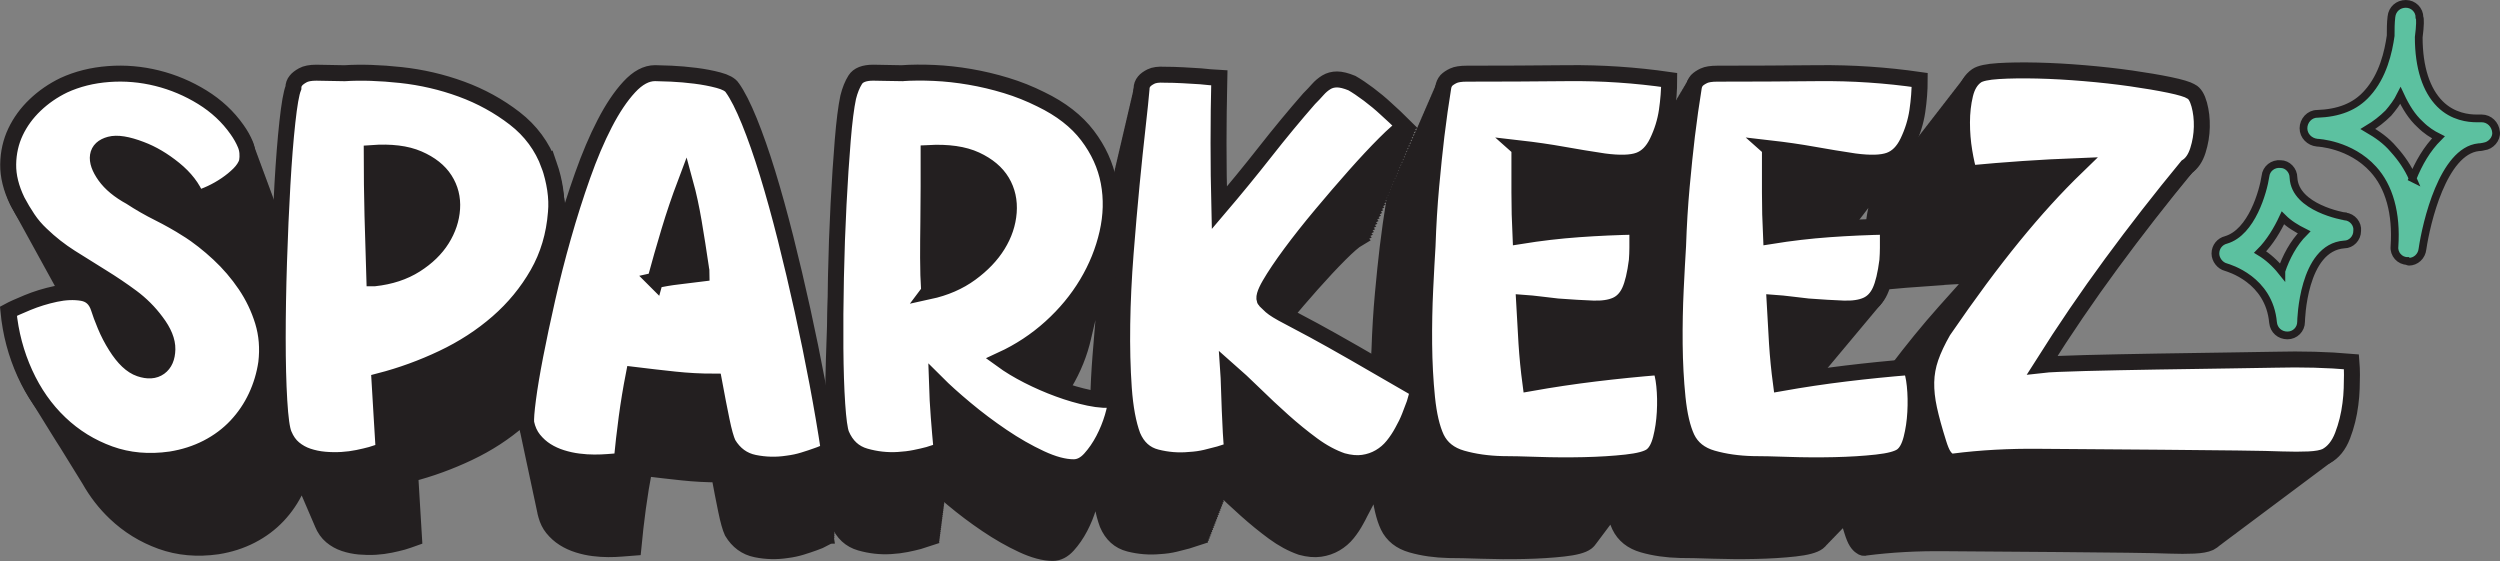
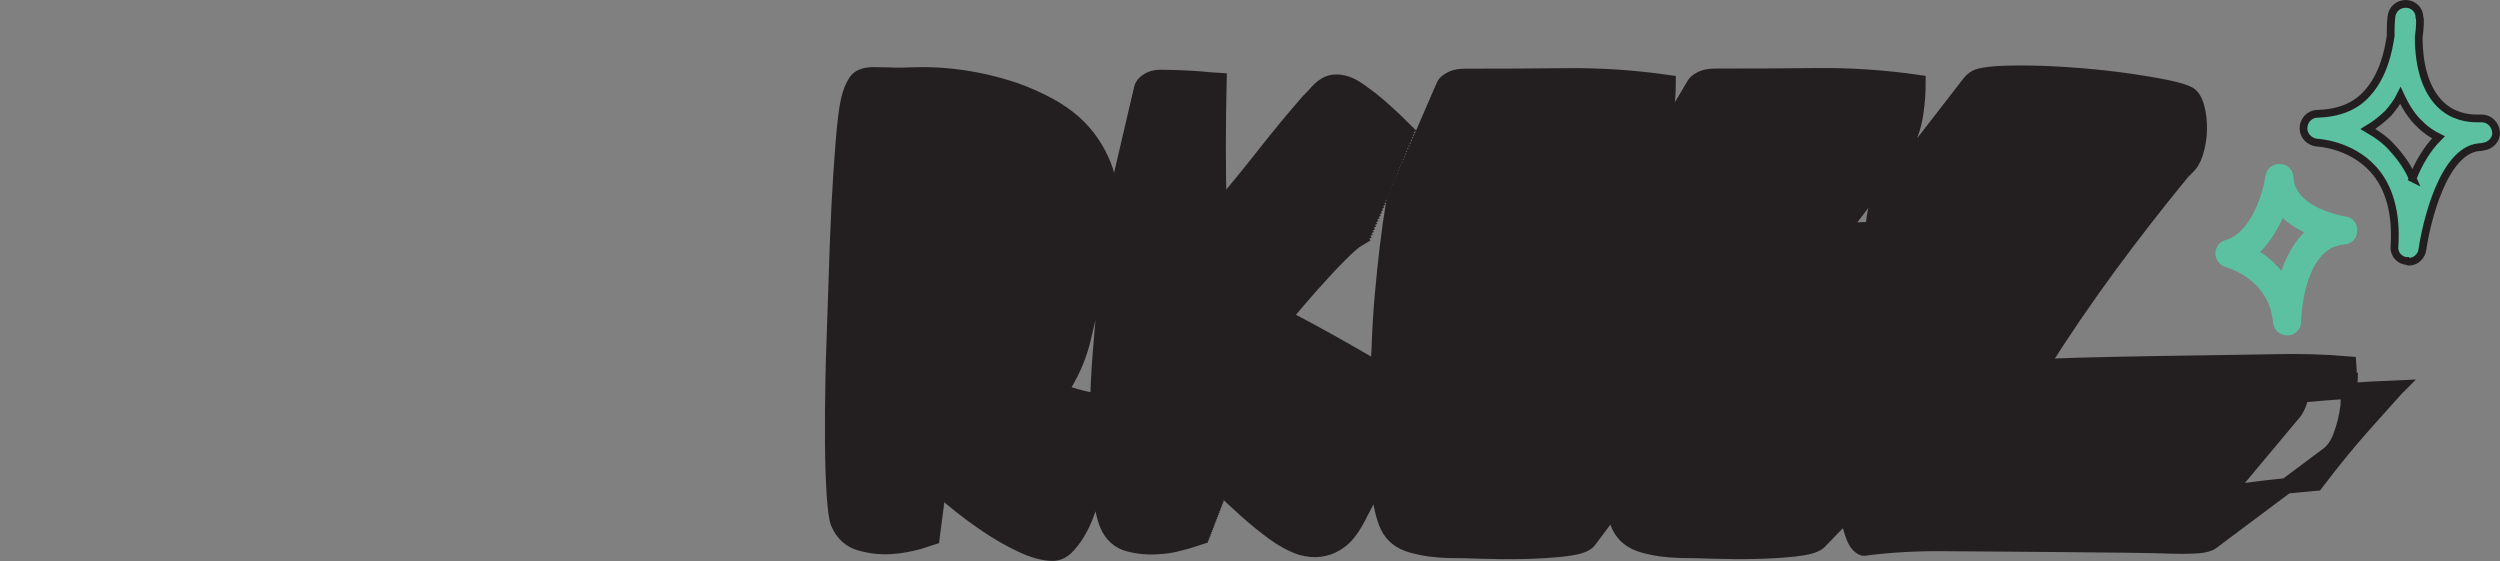
<svg xmlns="http://www.w3.org/2000/svg" id="Layer_2" data-name="Layer 2" viewBox="0 0 1451.37 325.95">
  <rect x="0" y="0" width="1451.37" height="325.95" fill="#808080" stroke="none" />
  <defs>
    <style>      .cls-1 {        fill: #5cc1a0;      }      .cls-2 {        fill: #fff;        stroke-width: 9.27px;      }      .cls-2, .cls-3, .cls-4 {        stroke: #231f20;        stroke-miterlimit: 10;      }      .cls-3 {        fill: #231f20;        stroke-width: 9.04px;      }      .cls-4 {        fill: none;        stroke-width: 4.49px;      }    </style>
  </defs>
  <g id="Dieline">
    <g id="Sparkeez">
      <g>
        <g>
-           <path class="cls-3" d="M479.43,311.22c-.06-.37-.12-.76-.18-1.13.07-.04.15-.07.22-.11-.06-.37-.12-.76-.18-1.13.07-.04.15-.07.22-.11-.06-.37-.12-.76-.18-1.13.07-.04.15-.07.22-.11-.06-.37-.12-.76-.18-1.13.07-.04.15-.07.22-.11-.06-.37-.12-.76-.18-1.13.07-.04.15-.07.22-.11-.06-.37-.12-.76-.18-1.13.07-.04.15-.07.22-.11-.06-.37-.12-.76-.18-1.13.07-.04.15-.07.22-.11-.06-.37-.12-.76-.18-1.13.07-.04.15-.07.22-.11-.06-.37-.12-.76-.18-1.13.07-.04.15-.07.22-.11-.06-.37-.12-.76-.18-1.13.07-.04.15-.07.22-.11-.06-.37-.12-.76-.18-1.13.07-.04.15-.07.22-.11-.06-.37-.12-.76-.18-1.13.07-.04.15-.07.22-.11-.06-.37-.12-.76-.18-1.13.07-.04.15-.07.22-.11-.06-.37-.12-.76-.18-1.13.07-.04.15-.07.22-.11-.06-.37-.12-.76-.18-1.13.07-.04.15-.07.22-.11-.06-.37-.12-.76-.18-1.13.07-.04.15-.07.22-.11-.06-.37-.12-.76-.18-1.13.07-.04.15-.07.22-.11-.06-.37-.12-.76-.18-1.13.07-.04.15-.07.22-.11-.06-.37-.12-.76-.18-1.13.07-.04.15-.07.22-.11-.06-.37-.12-.76-.18-1.13.07-.04.15-.07.22-.11-.06-.37-.12-.76-.18-1.13.07-.04.15-.07.22-.11-.06-.37-.12-.76-.18-1.13.07-.04.15-.07.22-.11-.06-.37-.12-.76-.18-1.13.07-.04.15-.07.22-.11-.06-.37-.12-.76-.18-1.13.07-.04.15-.07.22-.11-.06-.37-.12-.76-.18-1.13.07-.04.15-.07.22-.11-.06-.37-.12-.76-.18-1.13.07-.04.15-.07.22-.11-.06-.37-.12-.76-.18-1.13.07-.04.15-.07.22-.11-.06-.37-.12-.76-.18-1.13.07-.04.15-.07.22-.11-.06-.37-.12-.76-.18-1.13.07-.04.15-.07.22-.11-.06-.37-.12-.76-.18-1.13.07-.04.15-.07.22-.11-.06-.37-.12-.76-.18-1.13.07-.04.15-.07.22-.11-.06-.37-.12-.76-.18-1.13.07-.04.15-.07.22-.11-.06-.37-.12-.76-.18-1.13.07-.04.15-.07.22-.11-.06-.37-.12-.76-.18-1.13.07-.04.15-.07.22-.11-.06-.37-.12-.76-.18-1.13.07-.04.15-.07.22-.11-.06-.37-.12-.76-.18-1.13.07-.04.15-.07.22-.11-.06-.37-.12-.76-.18-1.13.07-.04.15-.07.22-.11-.06-.37-.12-.76-.18-1.13.07-.04.15-.07.22-.11-.06-.37-.12-.76-.18-1.13.07-.04.15-.07.22-.11-1.81-12.1-4.03-25.1-6.65-39.01-2.62-13.91-5.5-27.98-8.62-42.19-3.13-14.21-6.4-28.13-9.83-41.74-3.43-13.61-6.91-26.16-10.43-37.65-3.53-11.49-7.06-21.57-10.59-30.24-3.53-8.67-6.8-15.12-9.83-19.36-1.21-1.82-3.88-3.27-8.01-4.38-4.14-1.11-8.62-1.97-13.46-2.57-4.84-.61-9.48-1.01-13.91-1.21-4.44-.2-7.56-.3-9.37-.3-5.04,0-10.04,2.68-14.97,8.01-4.94,5.34-9.68,12.4-14.22,21.17-4.54,8.77-8.82,18.86-12.85,30.24-4.03,11.39-7.76,23.14-11.19,35.23-.05.18-.09.35-.14.52-.02-.17-.03-.33-.06-.5-.04-.29-.12-.57-.17-.85-.03-.22-.05-.44-.08-.67-.04-.29-.12-.57-.17-.86-.03-.22-.05-.44-.08-.67-.04-.29-.12-.57-.17-.85-.03-.22-.05-.44-.08-.67-.04-.29-.12-.57-.17-.86-.03-.22-.05-.44-.08-.67-.04-.29-.12-.57-.17-.85-.03-.23-.05-.44-.08-.67-.04-.29-.12-.57-.17-.86-.03-.22-.05-.44-.08-.67-.04-.29-.12-.57-.17-.85-.03-.22-.05-.44-.08-.67-.04-.29-.12-.57-.17-.85-.03-.22-.05-.44-.08-.67-.04-.29-.12-.57-.17-.85-.03-.22-.05-.44-.08-.67-.04-.29-.12-.57-.17-.86-.03-.22-.05-.44-.08-.67-.04-.29-.12-.57-.17-.85-.03-.23-.05-.44-.08-.67-.04-.29-.12-.57-.17-.85-.03-.22-.05-.44-.08-.67-.04-.29-.12-.57-.17-.85-.03-.22-.05-.44-.08-.67-.04-.29-.12-.57-.17-.86-.03-.22-.05-.44-.08-.67-.04-.29-.12-.57-.17-.85-.03-.23-.05-.44-.08-.67-.04-.29-.12-.57-.17-.85-.03-.22-.05-.44-.08-.67-.04-.29-.12-.57-.17-.85-.03-.22-.05-.44-.08-.67-.04-.29-.12-.57-.17-.86-.03-.22-.05-.44-.08-.67-.71-4.73-1.87-9.42-3.48-14.06-4.04-10.89-10.69-19.91-19.96-27.07-9.28-7.15-19.56-12.8-30.85-16.94-11.3-4.13-22.99-6.85-35.08-8.17-12.1-1.31-22.97-1.36-32.66-1.06-2.62.08-5.35-.05-8.17-.15-2.83-.1-5.55-.15-8.17-.15-3.43,0-6.05.51-7.86,1.51-1.82,1.01-3.12,2.03-3.93,3.03-1,1.22-1.51,2.62-1.51,4.23-1.21,3.03-2.37,9.63-3.48,19.81-1.11,10.18-2.07,22.28-2.87,36.29-.57,9.83-1.06,20.1-1.47,30.76-.08-.22-.14-.45-.23-.66-.04-.1-.1-.2-.15-.3-.14-.43-.27-.86-.43-1.27-.04-.1-.1-.2-.15-.3-.14-.43-.27-.86-.43-1.27-.04-.1-.1-.2-.15-.3-.14-.43-.27-.86-.43-1.27-.04-.1-.1-.2-.15-.3-.14-.43-.27-.86-.43-1.27-.04-.1-.1-.2-.15-.3-.14-.43-.27-.86-.43-1.27-.04-.1-.1-.2-.15-.3-.14-.43-.27-.86-.43-1.27-.04-.1-.1-.2-.15-.3-.14-.43-.27-.86-.43-1.27-.04-.1-.1-.2-.15-.3-.14-.43-.27-.86-.43-1.27-.04-.1-.1-.2-.15-.3-.14-.43-.27-.86-.43-1.27-.04-.1-.1-.2-.15-.3-.14-.43-.27-.86-.43-1.27-.04-.1-.1-.2-.15-.3-.14-.43-.27-.86-.43-1.27-.04-.1-.1-.2-.15-.3-.14-.42-.27-.86-.43-1.27-.04-.1-.1-.2-.15-.3-.14-.43-.27-.86-.43-1.27-.04-.1-.1-.2-.15-.3-.14-.42-.27-.86-.43-1.27-.04-.1-.1-.2-.15-.3-.14-.42-.27-.86-.43-1.27-.04-.1-.1-.2-.15-.3-.14-.42-.27-.86-.43-1.27-.04-.1-.1-.2-.15-.3-.14-.42-.27-.86-.43-1.27-.04-.1-.1-.2-.15-.3-.14-.43-.27-.86-.43-1.27-.04-.1-.1-.2-.15-.3-.14-.42-.27-.86-.43-1.27-.04-.1-.1-.2-.15-.3-.14-.42-.27-.86-.43-1.27-.04-.1-.1-.2-.15-.3-.14-.42-.27-.86-.43-1.27-.04-.1-.1-.2-.15-.3-.14-.42-.27-.86-.43-1.27-.04-.1-.1-.2-.15-.3-.14-.42-.27-.86-.43-1.27-.04-.1-.1-.2-.15-.3-.14-.42-.27-.86-.43-1.27-.04-.1-.1-.2-.15-.3-.14-.42-.27-.86-.43-1.27-.04-.1-.1-.2-.15-.3-.14-.42-.27-.86-.43-1.27-.04-.1-.1-.2-.15-.3-.14-.42-.27-.86-.43-1.27-.04-.1-.1-.2-.15-.3-.14-.42-.27-.86-.43-1.27-.04-.1-.1-.2-.15-.3-.14-.42-.27-.86-.43-1.27-.04-.1-.1-.2-.15-.3-.14-.42-.27-.86-.43-1.27-.04-.1-.1-.2-.15-.3-.14-.42-.27-.86-.43-1.27-.04-.1-.1-.2-.15-.3-.14-.42-.27-.86-.43-1.27-.04-.1-.1-.2-.15-.3-.14-.42-.27-.86-.43-1.27-.04-.1-.1-.2-.15-.3-.14-.42-.27-.86-.43-1.27-1.21-2.92-2.82-5.79-4.84-8.62-5.25-7.46-11.94-13.71-20.11-18.75-8.17-5.04-16.89-8.72-26.16-11.04-9.28-2.31-18.66-3.12-28.13-2.42-9.48.71-18.18,2.8-26.01,6.5-6.28,2.97-11.8,6.86-16.63,11.49-4.84,4.64-8.62,9.83-11.34,15.58-2.72,5.75-4.13,12-4.23,18.75-.1,6.76,1.66,13.86,5.29,21.32.23.43.49.86.73,1.29.04.07.06.15.1.22.23.43.49.86.73,1.29.04.07.06.14.1.22.23.43.49.86.73,1.29.04.07.06.14.1.22.23.43.49.86.73,1.29.04.07.06.15.1.22.23.43.49.86.73,1.29.04.07.06.14.1.22.23.43.49.86.73,1.29.04.07.06.15.1.22.23.43.49.86.73,1.29.04.07.06.15.1.22.23.43.49.86.73,1.29.04.07.06.15.1.22.23.43.49.86.73,1.29.04.07.06.15.1.22.23.43.49.86.73,1.29.04.07.06.15.1.22.23.43.49.86.73,1.29.04.07.06.15.1.22.23.43.49.86.73,1.29.04.07.06.14.1.22.23.43.49.86.73,1.29.04.07.06.14.1.22.23.43.49.86.73,1.29.04.07.06.15.1.22.23.43.49.86.73,1.29.04.07.06.15.1.22.23.43.49.86.73,1.29.04.07.06.14.1.22.23.43.49.86.73,1.29.04.07.06.15.1.22.23.43.49.86.73,1.29.04.07.06.15.1.22.23.43.49.86.73,1.29.04.07.06.15.1.22.23.43.49.86.73,1.29.04.07.06.15.1.22.23.43.49.86.73,1.29.04.07.06.14.1.22.23.43.49.86.73,1.29.04.07.06.14.1.22.23.43.49.86.73,1.29.04.07.06.14.1.22.23.43.49.86.73,1.29.04.07.06.15.1.22.23.43.49.86.73,1.29.04.07.06.15.1.22.23.43.49.86.73,1.29.04.07.06.15.1.22.23.43.49.86.73,1.29.04.07.06.15.1.22.23.43.49.86.73,1.29.04.07.06.15.1.22.23.43.49.86.73,1.29.04.07.06.15.1.22.23.43.49.86.73,1.29.04.07.06.15.1.22.23.43.49.86.73,1.29.04.07.06.15.1.22.23.43.49.86.73,1.29.04.07.06.14.1.22.24.45.51.89.75,1.34.03.06.05.11.07.17.24.45.51.89.75,1.34.03.06.05.11.07.17.24.45.51.89.75,1.34.03.06.05.11.07.17,0,.02.02.04.03.05-2.22.15-4.5.44-6.88.95-5.65,1.21-11.04,2.87-16.18,4.99-5.14,2.12-8.82,3.78-11.04,4.99,1.21,12.7,4.38,24.7,9.53,35.99,1.99,4.38,4.24,8.51,6.72,12.39.27.43.53.87.81,1.3.27.43.53.87.81,1.3.27.43.53.87.8,1.3.27.44.53.88.81,1.31.27.43.53.87.81,1.3.27.43.53.87.81,1.3.27.44.53.87.81,1.3.27.43.53.87.8,1.3.27.44.53.88.81,1.31.27.43.53.87.8,1.3.27.44.53.87.81,1.3.27.43.53.87.81,1.3.27.43.53.87.8,1.3.27.44.53.88.81,1.31.27.43.53.87.81,1.3.27.43.53.87.81,1.3.27.43.53.87.81,1.3.27.43.53.87.81,1.3.51.83,1.04,1.65,1.57,2.45.23.4.5.76.74,1.16.26.45.55.86.81,1.31.26.45.55.86.81,1.31.26.45.55.86.81,1.31.26.45.55.86.81,1.31.26.45.55.87.81,1.31.26.45.55.86.81,1.31.26.45.55.86.81,1.31.26.45.55.86.81,1.31.26.45.55.86.81,1.31.26.45.55.86.81,1.31.26.45.55.86.81,1.31.26.45.55.86.81,1.31.26.45.55.86.81,1.31.26.45.55.86.81,1.31.26.45.55.86.81,1.31.26.45.55.86.81,1.31,4.14,7.32,9.13,13.77,14.98,19.33,7.74,7.38,16.66,12.88,26.74,16.52,10.08,3.64,21,4.62,32.76,2.94,7.09-1.12,13.63-3.22,19.6-6.3,5.97-3.08,11.15-6.95,15.54-11.62,4.38-4.66,7.93-9.89,10.64-15.68,1.18-2.53,2.17-5.13,3.01-7.77.03.07.05.17.08.23.11.27.25.51.37.77.06.16.11.34.17.48.11.27.25.51.37.78.06.16.11.34.17.48.11.27.25.51.37.77.06.16.11.35.17.49.11.27.25.51.37.77.06.16.11.35.17.48.11.27.25.51.37.78.06.16.11.34.17.48.11.27.25.51.37.78.06.16.11.34.17.48.11.27.25.51.37.77.06.16.11.35.17.49.11.27.25.51.37.78.06.16.11.35.17.48.11.27.25.51.37.78.06.16.11.34.17.48.11.27.25.51.37.77.06.16.11.35.17.49.11.27.25.51.37.78.06.16.11.34.17.48.11.27.25.51.37.78.06.16.11.34.17.48.11.27.25.51.37.77.06.16.11.34.17.48.11.27.25.51.37.77.06.16.11.35.17.49.11.27.25.51.37.77.06.16.11.34.17.48.11.27.25.51.37.78.06.16.11.34.17.48.11.27.25.51.37.77.06.16.11.35.17.48.11.27.25.51.37.78.06.16.11.34.17.48.11.27.25.51.37.77.06.16.11.35.17.48.11.27.25.51.37.78.06.16.11.34.17.48.11.27.25.51.37.77.06.16.11.35.17.48.11.26.24.5.36.75.06.17.12.36.18.51,1.3,3.18,3.08,5.7,5.32,7.56,2.24,1.87,4.76,3.27,7.56,4.2,2.8.94,5.74,1.54,8.82,1.82,3.08.28,6.21.33,9.38.14,2.98-.18,5.83-.56,8.54-1.12,2.7-.56,5.08-1.12,7.14-1.68,2.42-.74,4.66-1.49,6.72-2.24-.37-6.16-.75-12.32-1.12-18.48-.38-6.16-.75-12.41-1.12-18.76,11.57-2.98,22.86-7.09,33.88-12.32,11.01-5.22,20.86-11.62,29.54-19.18,1.5-1.31,2.9-2.7,4.31-4.08-.35,3.34-.47,5.73-.26,7.13.06.42.19.81.27,1.21,0,.02,0,.04,0,.06.06.42.19.81.27,1.21,0,.02,0,.04,0,.06.06.42.19.81.28,1.21,0,.02,0,.04,0,.06.06.42.19.81.27,1.21,0,.02,0,.04,0,.06.06.42.19.81.27,1.21,0,.02,0,.04,0,.06.06.42.19.81.27,1.21,0,.02,0,.04,0,.06.06.42.19.81.27,1.21,0,.02,0,.04,0,.06.06.42.19.81.27,1.21,0,.02,0,.04,0,.06.06.42.19.81.27,1.21,0,.02,0,.04,0,.06.06.42.19.81.27,1.21,0,.02,0,.04,0,.06.06.42.19.81.27,1.21,0,.02,0,.04,0,.06.06.42.19.81.27,1.21,0,.02,0,.04,0,.06.06.42.19.81.27,1.21,0,.02,0,.04,0,.06.06.42.19.81.27,1.21,0,.02,0,.04,0,.06.06.42.19.81.27,1.21,0,.02,0,.04,0,.06.06.42.19.81.27,1.21,0,.02,0,.04,0,.06.06.42.19.81.27,1.21,0,.02,0,.04,0,.06.06.42.19.81.28,1.21,0,.02,0,.04,0,.06.06.42.19.81.27,1.21,0,.02,0,.04,0,.06.06.42.19.81.27,1.21,0,.02,0,.04,0,.06.06.42.19.81.27,1.21,0,.02,0,.04,0,.06.06.42.19.81.27,1.21,0,.02,0,.04,0,.06.06.42.19.81.27,1.21,0,.02,0,.04,0,.06.06.42.19.81.27,1.21,0,.02,0,.04,0,.06.06.42.19.81.28,1.21,0,.02,0,.04,0,.06.06.42.19.81.27,1.21,0,.02,0,.04,0,.06.06.42.19.81.27,1.21,0,.02,0,.04,0,.06.06.42.19.81.27,1.21,0,.02,0,.04,0,.06.06.42.18.81.27,1.21,0,.02,0,.04,0,.06.06.42.18.81.27,1.21,0,.02,0,.04,0,.06.06.42.18.81.27,1.21,0,.02,0,.04,0,.06.06.42.19.81.28,1.21,0,.02,0,.04,0,.06.06.42.18.81.27,1.21,0,.02,0,.04,0,.06.06.42.18.81.27,1.21,0,.02,0,.04,0,.06.06.42.18.81.27,1.21,0,.02,0,.04,0,.06.06.42.18.81.27,1.21,0,.02,0,.04,0,.06.06.42.18.81.27,1.21,0,.02,0,.04,0,.06.06.42.18.81.27,1.21,0,.02,0,.04,0,.06.06.42.18.81.27,1.21,0,.02,0,.04,0,.06.06.43.19.82.28,1.23,0,.01,0,.03,0,.05.02.08.04.15.06.22.11.47.22.95.37,1.39.79,2.84,1.99,5.3,3.64,7.35,1.96,2.43,4.2,4.44,6.72,6.02,2.52,1.59,5.27,2.85,8.26,3.78,2.98.94,5.97,1.59,8.96,1.96,2.98.37,5.83.56,8.54.56,2.71,0,5.18-.09,7.42-.28,2.42-.18,4.85-.37,7.28-.56.74-7.84,1.63-15.59,2.66-23.24,1.03-7.65,2.29-15.31,3.78-22.96,7.65.94,14.98,1.78,21.98,2.52,7,.75,14.05,1.12,21.15,1.12,1.49,8.03,2.84,14.98,4.06,20.86,1.21,5.88,2.38,10.04,3.5,12.46,3.36,5.6,8.02,9.01,14,10.22,5.98,1.22,11.95,1.36,17.92.42,2.98-.37,5.83-.98,8.54-1.82,2.7-.84,5.08-1.63,7.14-2.38,2.24-.74,4.38-1.68,6.44-2.8-.06-.37-.12-.76-.18-1.13.07-.04.15-.07.22-.11ZM74.25,210.29c-.08-.18-.17-.34-.26-.51,3.19,2.01,6.38,4,9.57,5.98-.58-.15-1.14-.24-1.75-.45-2.56-.87-5.08-2.56-7.55-5.03Z" />
-           <path class="cls-3" d="M1363.6,226.81c.1-3.02.15-5.64.15-7.86,0-2.62-.11-5.14-.3-7.56-13.91-1.21-28.69-1.61-44.31-1.21-15.63.4-121.08,1.41-134.79,3.02,12.7-20.16,26.06-39.77,40.07-58.82,13.52-18.39,27.58-36.44,42.14-54.18.47-.42.91-.9,1.34-1.41.53-.46,1.03-.98,1.51-1.55,2.17-1.88,3.89-4.62,5.07-8.34,1.41-4.43,2.17-8.97,2.27-13.61.1-4.64-.4-8.97-1.51-13.01-1.11-4.03-2.71-6.48-4.69-7.56-2.06-1.13-6.2-2.47-12.55-3.78-6.35-1.31-13.76-2.57-22.23-3.78-8.47-1.21-17.5-2.22-27.07-3.02-9.58-.8-18.65-1.31-27.22-1.51-8.57-.2-16.08-.1-22.53.3-6.45.41-10.69,1.31-12.7,2.72-1.32.9-2.42,2.11-3.4,3.48-.47.49-.87,1.07-1.27,1.64-.47.49-.87,1.07-1.27,1.64-.46.49-.87,1.07-1.27,1.64-.47.49-.87,1.07-1.27,1.64-.47.49-.87,1.07-1.27,1.64-.47.49-.87,1.07-1.27,1.64-.47.49-.87,1.07-1.27,1.64-.46.49-.87,1.07-1.27,1.64-.47.49-.87,1.07-1.27,1.64-.47.49-.87,1.07-1.27,1.64-.46.49-.87,1.07-1.27,1.64-.47.49-.87,1.07-1.27,1.64-.47.49-.87,1.07-1.27,1.64-.47.49-.87,1.07-1.27,1.64-.47.49-.87,1.07-1.27,1.64-.47.49-.87,1.07-1.27,1.64-.47.49-.87,1.07-1.27,1.64-.47.49-.87,1.07-1.27,1.64-.47.49-.87,1.07-1.27,1.64-.47.49-.87,1.07-1.27,1.64-.47.49-.87,1.07-1.27,1.64-.47.49-.87,1.07-1.27,1.64-.47.49-.87,1.07-1.27,1.64-.47.49-.87,1.07-1.27,1.64-.47.49-.87,1.07-1.27,1.64-.47.49-.87,1.07-1.27,1.64-.47.49-.87,1.07-1.27,1.64-.47.49-.87,1.07-1.27,1.64-.47.49-.87,1.07-1.27,1.64-.47.49-.87,1.07-1.27,1.64-.47.49-.87,1.06-1.27,1.64-.47.49-.87,1.07-1.27,1.64-.47.49-.87,1.06-1.27,1.64-.47.49-.87,1.06-1.27,1.64-.47.49-.87,1.06-1.27,1.64-.47.49-.87,1.06-1.27,1.64-.47.49-.87,1.06-1.27,1.64-.47.49-.87,1.06-1.27,1.64-.47.49-.87,1.06-1.27,1.64-1.94,2.04-3.35,4.83-4.2,8.38-.89,3.72-1.41,7.66-1.59,11.8-6.3.18-12.55.46-18.75.83.32-.42.66-.82.97-1.28.41-.51.82-1,1.2-1.57.41-.51.82-1,1.2-1.57.41-.51.82-1,1.2-1.57.41-.51.82-1,1.2-1.57.41-.51.82-1,1.2-1.57.41-.51.82-1,1.2-1.57.41-.51.82-1,1.2-1.57.41-.51.82-1,1.2-1.57.41-.51.82-1,1.2-1.57.41-.51.82-1,1.2-1.57.41-.51.82-1,1.2-1.57.41-.51.82-1,1.2-1.57.41-.51.82-1,1.2-1.57.41-.51.82-1,1.2-1.57.41-.51.82-1,1.2-1.57.41-.51.82-1,1.2-1.57.41-.51.82-1,1.2-1.57.41-.51.82-1,1.2-1.57.41-.51.82-1,1.2-1.57.41-.51.82-1,1.2-1.57.41-.51.82-1,1.2-1.57.41-.51.82-1,1.2-1.57.41-.51.82-1,1.2-1.57.41-.51.82-1,1.2-1.57.41-.51.82-1,1.2-1.57.24-.3.5-.56.72-.88.46-.54.91-1.11,1.34-1.72.41-.49.81-1.01,1.2-1.56,1.29-1.54,2.45-3.35,3.47-5.46,2.82-5.85,4.69-11.84,5.6-18,.91-6.15,1.36-12.15,1.36-17.99-19.56-2.82-39.12-4.13-58.67-3.93-19.56.2-39.12.3-58.67.3-3.43,0-6,.41-7.71,1.21-1.72.81-3.12,1.67-4.09,2.72-.54.59-.95,1.27-1.25,1.99-.4.5-.73,1.05-.97,1.64-.4.5-.73,1.05-.97,1.64-.4.5-.73,1.05-.97,1.64-.4.5-.73,1.05-.98,1.64-.4.5-.73,1.05-.97,1.64-.4.5-.73,1.05-.97,1.64-.4.5-.73,1.05-.97,1.64-.4.5-.73,1.05-.97,1.64-.4.5-.73,1.05-.97,1.64-.4.5-.73,1.05-.97,1.64-.4.5-.73,1.05-.97,1.64-.4.5-.73,1.05-.97,1.64-.4.5-.73,1.05-.97,1.64-.4.5-.73,1.04-.97,1.64-.4.5-.74,1.05-.97,1.64-.4.5-.74,1.05-.97,1.64-.4.5-.74,1.05-.97,1.64-.4.5-.74,1.04-.97,1.64-.4.5-.74,1.04-.97,1.64-.4.5-.74,1.05-.97,1.64-.4.5-.74,1.04-.98,1.64-.4.5-.74,1.04-.97,1.64-.41.5-.74,1.04-.97,1.64-.41.5-.74,1.04-.97,1.64-.41.5-.74,1.05-.98,1.64-.41.5-.74,1.04-.97,1.64-.41.5-.74,1.04-.97,1.64-.41.5-.74,1.04-.97,1.64-.41.5-.74,1.04-.97,1.64-.41.5-.74,1.04-.97,1.64-.41.5-.74,1.04-.97,1.64-.41.5-.74,1.04-.97,1.64-.41.5-.74,1.04-.97,1.64-.41.5-.74,1.04-.97,1.64-.41.5-.74,1.04-.97,1.64-.41.5-.74,1.04-.98,1.64-.41.5-.74,1.04-.97,1.64-.41.5-.74,1.04-.97,1.64-.44.53-.78,1.13-1.02,1.77-.77,1.04-1.28,2.2-1.44,3.54-.81,4.94-1.57,10.11-2.3,15.47-3.11.1-6.24.17-9.33.31.06-.1.12-.21.18-.31.33-.48.62-1.04.93-1.57.33-.48.62-1.04.93-1.57.33-.48.62-1.04.93-1.57.33-.48.62-1.04.93-1.57.33-.48.62-1.04.93-1.57.33-.48.62-1.04.93-1.57.33-.48.62-1.04.93-1.57.33-.48.62-1.04.93-1.57.33-.48.62-1.04.93-1.57.33-.48.62-1.04.93-1.57.33-.48.62-1.04.93-1.57.33-.48.62-1.04.93-1.57.33-.48.62-1.04.93-1.57.33-.48.62-1.04.93-1.57.33-.48.62-1.04.93-1.57.33-.48.62-1.04.93-1.56.33-.48.62-1.05.93-1.57.33-.48.62-1.04.93-1.57.33-.48.62-1.04.93-1.57.33-.48.62-1.04.93-1.57.33-.48.62-1.04.93-1.57.33-.48.62-1.04.93-1.56.33-.48.62-1.05.93-1.57.33-.48.62-1.05.93-1.57.33-.48.62-1.04.93-1.56.33-.48.62-1.05.93-1.57.32-.46.6-1.01.9-1.51.53-.76,1.03-1.58,1.51-2.45.32-.5.63-1.02.93-1.57.6-.94,1.17-1.93,1.69-3.01,2.82-5.85,4.69-11.84,5.6-18,.91-6.15,1.36-12.15,1.36-18-19.56-2.82-39.12-4.13-58.67-3.93-19.56.2-39.12.3-58.67.3-3.43,0-6,.41-7.71,1.21-1.72.81-3.12,1.67-4.09,2.72-.71.78-1.17,1.69-1.47,2.69-.3.51-.53,1.06-.7,1.63-.3.51-.53,1.06-.71,1.64-.3.51-.53,1.06-.7,1.63-.31.51-.53,1.06-.71,1.64-.31.51-.53,1.06-.71,1.64-.31.51-.53,1.06-.71,1.63-.31.51-.53,1.06-.71,1.64-.31.51-.53,1.06-.71,1.64-.31.51-.53,1.06-.71,1.64-.31.51-.53,1.06-.71,1.63-.31.51-.53,1.06-.71,1.64-.31.51-.53,1.06-.7,1.63-.31.51-.53,1.06-.71,1.64-.31.51-.53,1.06-.71,1.64-.31.51-.53,1.06-.71,1.64-.31.51-.53,1.06-.71,1.63-.31.51-.53,1.06-.71,1.64-.31.51-.53,1.06-.71,1.64-.31.51-.53,1.06-.7,1.63-.31.51-.53,1.06-.71,1.64-.31.51-.53,1.06-.71,1.64-.31.51-.53,1.06-.71,1.64-.31.51-.53,1.06-.7,1.63-.31.51-.53,1.06-.71,1.63-.31.51-.53,1.06-.71,1.64-.31.51-.53,1.06-.71,1.63-.31.51-.53,1.06-.7,1.63-.31.51-.53,1.06-.71,1.64-.31.51-.53,1.06-.71,1.64-.31.51-.53,1.06-.7,1.63-.31.51-.53,1.06-.71,1.64-.31.51-.53,1.06-.71,1.64-.31.51-.53,1.06-.71,1.64-.31.51-.53,1.06-.71,1.63-.31.51-.53,1.06-.71,1.64-.31.51-.53,1.06-.71,1.64-.31.51-.54,1.06-.71,1.64-.31.51-.54,1.06-.71,1.64-.38.61-.64,1.29-.82,2.01-.44.81-.77,1.67-.89,2.64-1.31,8.03-2.52,16.62-3.64,25.76-.94,7.84-1.87,16.85-2.8,27.02-.94,10.18-1.59,20.86-1.96,32.06-.21,3.37-.44,7.36-.68,11.85-5.21-3.01-9.95-5.74-14.16-8.15-9.68-5.54-17.59-9.98-23.74-13.31-6.15-3.33-10.79-5.79-13.91-7.41-1.1-.57-2.08-1.08-2.99-1.58,5.59-6.65,11.07-13.03,16.42-19.07,5.88-6.62,11.25-12.36,16.1-17.22,4.85-4.85,8.4-7.93,10.64-9.24-.23-.23.26-1.35.66-1.59-.23-.23.26-1.35.66-1.59-.23-.23.26-1.35.66-1.59-.23-.23.26-1.35.66-1.59-.23-.23.26-1.35.66-1.59-.23-.23.26-1.35.66-1.59-.23-.23.26-1.35.66-1.59-.23-.23.26-1.35.66-1.59-.23-.23-.47-.45-.7-.68.49-.35.96-.67,1.37-.91-.23-.23-.47-.45-.7-.68.49-.35.96-.67,1.37-.91-.23-.23-.47-.45-.7-.68.49-.35.96-.67,1.37-.91-.23-.23-.47-.45-.7-.68.49-.35.96-.67,1.37-.91-.23-.23-.47-.45-.7-.68.49-.35.96-.67,1.37-.91-.23-.23-.47-.45-.7-.68.49-.35.96-.67,1.37-.91-.23-.23-.47-.45-.7-.68.49-.35.96-.67,1.37-.91-.23-.23-.47-.45-.7-.68.49-.35.96-.67,1.37-.91-.23-.23-.47-.45-.7-.68.49-.35.96-.67,1.37-.91-.23-.23-.47-.45-.7-.68.49-.35.96-.67,1.37-.91-.23-.23-.47-.45-.7-.68.49-.35.96-.67,1.37-.91-.23-.23-.47-.45-.7-.68.49-.35.96-.67,1.37-.91-.23-.23-.47-.45-.7-.68.49-.35.96-.67,1.37-.91-.23-.23-.47-.45-.7-.68.49-.35.96-.67,1.37-.91-.23-.23-.47-.45-.7-.68.49-.35.96-.67,1.37-.91-.23-.23-.47-.45-.71-.68.49-.35.96-.67,1.37-.91-.23-.23-.47-.45-.71-.68.49-.35.96-.67,1.37-.91-.23-.23-.47-.45-.71-.68.49-.35.96-.67,1.37-.91-.23-.23-.47-.45-.71-.68.49-.35.96-.67,1.37-.91-.23-.23-.47-.45-.71-.68.49-.35.96-.67,1.37-.91-.23-.23-.47-.45-.71-.68.49-.35.96-.67,1.37-.91-.23-.23-.47-.45-.71-.68.49-.35.96-.67,1.37-.91-.23-.23-.47-.45-.71-.68.49-.35.96-.67,1.37-.91-.23-.23-.47-.45-.71-.68.49-.35.96-.67,1.37-.91-.23-.23-.47-.45-.71-.68.49-.35.96-.67,1.37-.91-.23-.23-.47-.45-.71-.68.49-.35.96-.67,1.37-.91-.23-.23-.47-.45-.71-.68.49-.35.96-.67,1.37-.91-.23-.23-.47-.45-.71-.68.49-.35.96-.67,1.37-.91-.23-.23-.47-.45-.71-.68.49-.35.96-.67,1.37-.91-.23-.23-.47-.45-.71-.68.49-.35.96-.67,1.37-.91-.23-.23-.47-.45-.71-.68.49-.35.96-.67,1.37-.91-.23-.24-.47-.45-.71-.68.49-.35.96-.67,1.37-.91-3.63-3.63-7.3-7.01-10.88-10.28-3.06-2.79-6.35-5.6-9.98-8.32-3.63-2.72-6.76-5.07-9.68-6.5-3.33-1.63-6.3-2.12-8.62-2.12-2.32,0-4.39.56-6.2,1.66-1.82,1.11-3.48,2.52-4.99,4.24-1.51,1.71-3.17,3.48-4.99,5.29-8.47,9.68-16.94,19.91-25.4,30.7-8.47,10.79-17.34,21.62-26.62,32.51-.6-25-.6-50.1,0-75.31-3.63-.2-7.25-.59-10.89-.91-3.22-.28-6.65-.4-10.28-.61-3.63-.2-7.16-.2-10.59-.3-3.43-.1-6.05.15-7.86,1.06-1.81.91-3.12,1.87-3.93,2.87-.84,1.03-1.27,2.19-1.43,3.48-.19.52-.31,1.06-.38,1.63-.19.52-.31,1.06-.38,1.63-.19.52-.31,1.06-.38,1.63-.19.52-.31,1.06-.38,1.63-.19.52-.31,1.06-.38,1.63-.19.52-.31,1.06-.38,1.63-.19.52-.31,1.06-.38,1.63-.19.52-.31,1.06-.38,1.63-.19.52-.31,1.06-.38,1.63-.19.52-.31,1.06-.38,1.63-.19.52-.31,1.06-.38,1.63-.19.52-.31,1.06-.38,1.63-.19.52-.31,1.06-.38,1.63-.19.52-.31,1.06-.38,1.63-.19.52-.31,1.06-.38,1.63-.19.52-.31,1.06-.38,1.63-.19.52-.31,1.06-.38,1.63-.19.52-.31,1.06-.38,1.63-.19.52-.31,1.06-.38,1.63-.19.52-.31,1.06-.38,1.63-.19.52-.31,1.06-.38,1.63-.19.52-.31,1.06-.38,1.63-.19.52-.31,1.06-.38,1.63-.19.52-.31,1.06-.38,1.63-.19.51-.31,1.06-.38,1.63-.19.51-.31,1.06-.38,1.63-.19.51-.31,1.06-.38,1.63-.19.51-.31,1.06-.38,1.63-.19.51-.31,1.06-.38,1.63-.19.51-.31,1.06-.38,1.63-.19.51-.31,1.06-.38,1.63-.19.51-.31,1.06-.38,1.63-.19.51-.31,1.06-.38,1.63-.19.51-.31,1.06-.38,1.63-.19.51-.31,1.06-.38,1.63-.19.51-.31,1.06-.38,1.63-.19.51-.31,1.06-.38,1.63-.19.51-.31,1.06-.38,1.63-.19.49-.3,1.01-.37,1.56-.29.72-.45,1.49-.45,2.33-.38,4.48-1.08,11.25-2.1,20.3-1.03,9.06-2.1,19.37-3.22,30.94-1.12,11.58-2.2,23.9-3.22,36.97-.71,9.02-1.14,17.8-1.45,26.47-1.68-.2-3.39-.46-5.18-.83-5.53-1.16-11.21-2.8-17.01-4.91,1-1.48,2.01-2.96,2.93-4.49,5.13-8.58,8.77-17.59,10.92-27.02.06-.27.11-.55.17-.82.05-.22.13-.44.18-.66.06-.27.11-.54.17-.82.05-.22.13-.44.18-.66.06-.27.11-.55.17-.82.05-.22.13-.44.18-.66.06-.27.11-.55.17-.82.05-.22.13-.43.18-.66.06-.27.11-.54.17-.82.05-.22.13-.44.18-.66.06-.27.11-.55.17-.82.05-.22.13-.44.18-.66.06-.27.11-.55.17-.82.05-.22.13-.44.18-.66.06-.27.11-.54.17-.82.05-.22.13-.44.18-.66.06-.27.11-.54.17-.82.05-.22.13-.44.18-.66.06-.27.11-.55.17-.82.05-.22.13-.44.18-.66.06-.27.11-.54.17-.82.05-.22.13-.44.18-.66.06-.27.11-.55.17-.82.05-.22.13-.43.18-.66.06-.27.11-.55.17-.82.05-.22.13-.44.18-.66.06-.27.11-.54.17-.82.05-.22.13-.44.18-.66.06-.27.11-.55.17-.82.05-.22.13-.43.18-.66.06-.27.11-.55.17-.82.05-.22.13-.44.18-.66.06-.27.11-.54.17-.82.05-.22.13-.44.18-.66.06-.27.11-.55.17-.82.05-.22.13-.43.18-.66.06-.27.11-.55.17-.82.05-.22.13-.44.18-.66.06-.27.11-.55.17-.82.05-.22.13-.44.18-.66.06-.27.11-.54.17-.82.05-.22.13-.44.18-.66.06-.27.11-.55.17-.82.05-.22.13-.44.18-.66.06-.27.11-.55.17-.82.05-.22.13-.43.18-.66.06-.27.11-.54.17-.82.05-.22.13-.44.18-.66.06-.27.11-.55.17-.82.05-.22.13-.43.18-.66.06-.27.11-.55.17-.82.05-.22.13-.44.18-.66.06-.27.11-.54.17-.82.05-.22.13-.44.18-.66.06-.27.11-.54.17-.82.05-.22.13-.44.18-.66.06-.27.11-.55.17-.82.05-.22.13-.44.18-.66.06-.27.11-.54.17-.82.05-.22.13-.44.18-.66.06-.27.11-.55.17-.82.05-.22.13-.43.18-.66.06-.27.11-.55.17-.82.05-.22.13-.44.18-.66.06-.27.11-.54.17-.82.05-.22.13-.44.18-.66.06-.27.11-.55.17-.82.05-.22.13-.44.18-.66.06-.27.11-.55.17-.82.05-.22.13-.44.18-.66.06-.27.11-.55.17-.82.05-.22.13-.44.18-.66.06-.27.11-.54.17-.82.05-.22.13-.44.18-.66.06-.27.11-.55.17-.82.05-.22.13-.43.18-.66.06-.27.11-.55.17-.82.05-.22.13-.44.18-.66.06-.27.11-.54.17-.82.05-.22.13-.44.18-.66,2.32-10.18,2.57-20.06.76-29.64-1.81-9.58-5.9-18.55-12.25-26.92-6.35-8.37-15.38-15.37-27.07-21.02-6.45-3.22-13.16-5.9-20.11-8.01-6.95-2.12-13.96-3.78-21.02-4.99-7.06-1.21-13.97-1.97-20.72-2.27-6.76-.3-13.05-.05-18.9.15-2.62.09-5.35-.05-8.17-.15-2.83-.1-5.55-.15-8.17-.15-5.25,0-8.73,1.36-10.44,4.08-1.71,2.72-3.14,6.09-4.08,10.13-1.3,5.62-2.27,14.02-3.17,25.1-.91,11.09-1.72,23.44-2.42,37.05-.36,6.99-.67,14.12-.93,21.38-.02.49-.04.97-.05,1.46-.02.5-.04.99-.05,1.49-.02.48-.04.96-.05,1.44-.02.49-.04.98-.05,1.47-.02.5-.04.99-.05,1.49-.02.48-.04.96-.05,1.45-.02.49-.04.98-.05,1.47-.02.5-.04.99-.05,1.49-.02.48-.04.96-.05,1.44-.02.49-.04.98-.05,1.47-.02.5-.04.99-.05,1.49-.02.48-.04.96-.05,1.44-.02.49-.04.98-.05,1.47-.02.5-.04.99-.05,1.49-.02.48-.04.96-.05,1.44-.02.49-.04.98-.05,1.47-.02.5-.04.99-.05,1.49-.02.48-.04.96-.05,1.45-.02.49-.04.98-.05,1.47-.02.5-.04.99-.05,1.49-.02.48-.04.96-.05,1.44-.02.49-.04.98-.05,1.47-.02.49-.04.98-.05,1.47-.02.5-.04.99-.05,1.49-.02.48-.04.96-.05,1.44-.02.49-.04.98-.05,1.47-.02.5-.04.99-.05,1.49-.02.48-.04.96-.05,1.45-.02.49-.04.98-.05,1.47-.02.5-.04.99-.05,1.49-.02.48-.04.96-.05,1.45-.02.49-.04.98-.05,1.47-.02.59-.04,1.19-.06,1.79-.01.41-.03.83-.04,1.24-.02.49-.04.98-.05,1.47-.02.49-.04.98-.05,1.48-.02.49-.04.97-.05,1.46-.02.49-.04.98-.05,1.47-.02.49-.04.98-.05,1.48-.25,6.79-.45,13.69-.59,20.73-.28,13.54-.37,26.14-.28,37.8.1,11.67.42,21.7.98,30.1.56,8.4,1.31,13.82,2.24,16.24,2.61,6.16,6.86,10.08,12.74,11.76,5.88,1.68,11.8,2.34,17.78,1.96,3.17-.18,6.16-.56,8.96-1.12,2.8-.56,5.22-1.12,7.28-1.68,2.42-.74,4.76-1.49,7-2.24-.04-.38-.06-.77-.1-1.15.09-.03.18-.06.26-.09-.04-.38-.06-.77-.1-1.15.09-.03.18-.06.26-.09-.04-.38-.06-.77-.1-1.15.09-.03.18-.06.26-.09-.04-.38-.06-.77-.1-1.15.09-.03.18-.06.26-.09-.04-.38-.06-.77-.1-1.15.09-.03.18-.06.26-.09-.04-.38-.06-.77-.1-1.15.09-.03.18-.06.26-.09-.04-.38-.06-.77-.1-1.15.09-.03.18-.06.26-.09-.04-.38-.06-.77-.1-1.15.09-.03.18-.06.26-.09-.04-.38-.06-.77-.1-1.15.09-.03.18-.06.26-.09-.04-.38-.06-.77-.1-1.15.09-.03.18-.06.26-.09-.04-.38-.06-.77-.1-1.15.09-.03.18-.06.26-.09-.04-.38-.06-.77-.1-1.15.09-.03.18-.06.26-.09-.04-.38-.06-.77-.1-1.15.09-.03.18-.06.26-.09-.04-.38-.06-.77-.1-1.15.09-.03.18-.06.26-.09-.04-.38-.06-.77-.1-1.15.09-.03.18-.06.26-.09-.04-.38-.06-.77-.1-1.15.09-.03.18-.06.26-.09-.04-.38-.06-.77-.1-1.15.09-.03.18-.06.26-.09-.04-.38-.06-.77-.1-1.15.09-.03.18-.06.26-.09-.04-.38-.06-.77-.1-1.15.09-.03.18-.06.26-.09-.04-.38-.06-.77-.1-1.15.09-.03.18-.06.26-.09-.04-.38-.06-.77-.1-1.15.09-.03.18-.06.26-.09-.04-.38-.06-.77-.1-1.15.09-.03.18-.06.26-.09-.04-.38-.06-.77-.1-1.15.09-.03.18-.06.26-.09-.04-.38-.06-.77-.1-1.15.09-.03.18-.06.26-.09,0-.07-.01-.13-.02-.2,2.62,2.36,5.53,4.89,8.78,7.6,6.25,5.23,12.83,10.18,19.74,14.84,6.91,4.67,13.77,8.59,20.59,11.76,6.81,3.18,12.74,4.76,17.78,4.76,3.17,0,6.11-1.49,8.82-4.48,2.7-2.98,5.08-6.44,7.14-10.36,2.05-3.92,3.69-7.93,4.9-12.04.3-1.03.57-2,.8-2.92.12-.43.25-.88.35-1.29.11-.42.25-.88.35-1.28.12-.43.25-.88.35-1.28.12-.43.25-.88.35-1.29.11-.42.25-.88.35-1.28.12-.43.25-.88.35-1.29.12-.43.25-.88.35-1.29.11-.42.25-.88.35-1.28.12-.43.25-.88.35-1.28.12-.43.25-.88.35-1.29.11-.42.25-.88.35-1.28.12-.43.25-.88.35-1.29.11-.42.25-.88.35-1.28.11-.42.25-.87.35-1.26.1,1.79.19,3.58.31,5.32.75,10.55,2.33,19.09,4.76,25.62,2.61,6.16,6.86,9.99,12.74,11.48,5.88,1.5,11.8,1.96,17.78,1.4,3.17-.18,6.11-.6,8.82-1.26,2.7-.65,5.08-1.26,7.14-1.82,2.42-.74,4.76-1.49,7-2.24-.05-.32-.09-.69-.14-1.04.2-.07.42-.14.62-.2-.05-.32-.09-.69-.14-1.04.2-.07.42-.14.62-.2-.05-.32-.09-.69-.14-1.04.2-.07.42-.14.62-.2-.05-.32-.09-.69-.14-1.04.2-.07.42-.14.62-.2-.05-.32-.09-.69-.14-1.04.2-.07.42-.14.62-.2-.05-.32-.09-.69-.14-1.04.2-.07.42-.14.62-.2-.05-.32-.09-.69-.14-1.04.2-.07.42-.14.62-.2-.05-.32-.09-.69-.14-1.04.2-.07.42-.14.62-.2-.05-.32-.09-.69-.14-1.04.2-.07.42-.14.62-.2-.05-.32-.09-.69-.14-1.04.2-.07.42-.14.62-.2-.05-.32-.09-.69-.14-1.04.2-.07.42-.14.62-.2-.05-.32-.09-.69-.14-1.04.2-.07.42-.14.62-.2-.05-.32-.09-.69-.14-1.04.2-.07.42-.14.62-.2-.05-.32-.09-.69-.14-1.04.2-.07.42-.14.62-.2-.05-.32-.09-.69-.14-1.04.2-.07.42-.14.62-.2-.05-.32-.09-.69-.14-1.04.2-.07.42-.14.62-.2-.05-.32-.09-.69-.14-1.04.2-.07.42-.14.62-.2-.05-.32-.09-.69-.14-1.04.2-.07.42-.14.62-.2-.05-.32-.09-.69-.14-1.04.2-.07.42-.14.62-.2-.05-.32-.09-.69-.14-1.04.2-.07.42-.14.62-.21-.05-.32-.09-.69-.14-1.04.2-.07.42-.14.62-.2-.05-.32-.09-.69-.14-1.04.2-.07.42-.14.62-.2-.05-.32-.09-.69-.14-1.04.2-.07.42-.14.62-.2-.05-.32-.09-.69-.14-1.04.2-.07.42-.14.62-.2-.03-.2-.06-.44-.09-.65.18.17.34.32.52.5,4.94,4.86,10.03,9.62,15.26,14.28,5.23,4.67,10.5,8.96,15.82,12.88,5.32,3.92,10.69,6.82,16.1,8.68,4.11,1.12,7.79,1.45,11.06.98,3.26-.46,6.25-1.49,8.96-3.08,2.7-1.58,5.04-3.59,7-6.02,1.96-2.42,3.69-5.04,5.18-7.84.78-1.36,1.48-2.72,2.14-4.08.17-.32.33-.63.5-.95,0,0,0-.01.01-.02.23-.42.43-.83.65-1.24,0,0,0-.01.01-.02.23-.42.43-.83.65-1.24,0,0,0-.01.01-.02.23-.42.43-.83.65-1.24,0,0,0-.01.01-.02.23-.42.43-.83.65-1.24,0,0,0-.01.01-.02.23-.42.43-.83.65-1.24,0,0,0-.01.01-.02.23-.42.43-.83.65-1.24,0,0,0-.01.01-.02.23-.42.43-.83.65-1.24,0,0,0-.01.01-.02.23-.42.43-.83.65-1.24,0,0,0-.01.01-.02.23-.42.43-.83.65-1.25,0,0,0-.01,0-.02.23-.42.43-.83.65-1.24,0,0,0-.01.01-.02.23-.42.43-.83.65-1.24,0,0,0-.01.01-.02.23-.42.43-.83.65-1.24,0,0,0-.01.01-.02.23-.42.43-.83.65-1.24,0,0,0-.01.01-.02.23-.42.43-.83.65-1.24,0,0,0-.01.01-.02.23-.42.43-.83.65-1.24,0,0,0-.01.01-.02.02-.04.04-.07.06-.11.17,2.08.34,4.14.55,6.17.93,9.15,2.61,16.34,5.04,21.56,2.61,5.42,7.18,9.06,13.72,10.92,6.53,1.87,13.72,2.9,21.56,3.08,4.67,0,11.06.14,19.18.42,8.12.28,16.33.33,24.64.14,8.3-.18,15.86-.65,22.68-1.4,6.81-.74,11.34-1.96,13.58-3.64.83-.62,1.56-1.5,2.24-2.5.33-.37.63-.8.93-1.24.33-.37.63-.8.93-1.24.33-.37.63-.8.93-1.24.33-.37.63-.8.93-1.24.33-.37.63-.8.93-1.24.33-.37.63-.8.93-1.24.33-.37.63-.8.93-1.24.33-.37.63-.8.93-1.24.33-.37.63-.8.93-1.24.33-.37.63-.8.93-1.24.33-.37.63-.8.93-1.24.33-.37.63-.8.93-1.24.33-.37.63-.8.93-1.24.33-.37.63-.8.93-1.24.13-.14.26-.27.38-.43.89,4.2,2.02,7.8,3.39,10.75,2.61,5.42,7.18,9.06,13.72,10.92,6.53,1.87,13.72,2.9,21.56,3.08,4.67,0,11.06.14,19.18.42,8.12.28,16.33.33,24.64.14,8.3-.18,15.86-.65,22.68-1.4,6.81-.74,11.34-1.96,13.58-3.64.63-.47,1.2-1.08,1.74-1.76.42-.37.83-.76,1.2-1.24.42-.37.83-.77,1.2-1.24.42-.37.83-.77,1.2-1.24.42-.37.83-.77,1.2-1.24.42-.37.83-.77,1.2-1.24.42-.37.83-.77,1.2-1.24.42-.37.83-.77,1.2-1.24.42-.37.83-.77,1.2-1.24.42-.37.83-.76,1.2-1.24.42-.37.83-.77,1.2-1.24.42-.37.83-.77,1.2-1.24.42-.37.83-.77,1.2-1.24.14-.13.28-.26.41-.4.87,3.17,1.87,6.6,3.04,10.31.93,2.99,1.82,5.14,2.66,6.44.84,1.31,1.72,2.24,2.66,2.8.93.75,1.86.94,2.8.56,14.56-1.86,29.91-2.7,46.06-2.52,16.14.19,115.56.66,130.13,1.4,5.41.19,10.17.19,14.28,0,4.1-.18,7.18-.74,9.24-1.68,1.13-.59,2.17-1.36,3.14-2.23.57-.39,1.13-.77,1.66-1.24.57-.39,1.13-.78,1.66-1.24.57-.39,1.13-.78,1.66-1.24.57-.39,1.13-.78,1.66-1.24.57-.39,1.13-.78,1.66-1.24.57-.39,1.13-.77,1.66-1.24.57-.39,1.13-.78,1.66-1.24.57-.39,1.13-.78,1.66-1.24.57-.39,1.13-.78,1.66-1.24.57-.39,1.13-.78,1.66-1.24.57-.39,1.13-.78,1.66-1.24.57-.39,1.13-.78,1.66-1.24.57-.39,1.13-.78,1.66-1.24.57-.39,1.13-.78,1.66-1.24.57-.39,1.13-.78,1.66-1.24.57-.39,1.13-.78,1.66-1.24.57-.39,1.13-.78,1.66-1.24.57-.39,1.13-.78,1.66-1.24.57-.39,1.13-.78,1.66-1.24.57-.39,1.13-.78,1.66-1.24.57-.39,1.13-.78,1.66-1.24.57-.39,1.13-.78,1.66-1.24.57-.39,1.13-.78,1.66-1.24.57-.39,1.13-.78,1.66-1.24.57-.39,1.13-.78,1.66-1.24.57-.39,1.13-.78,1.66-1.24.57-.39,1.13-.78,1.66-1.24.57-.39,1.13-.78,1.66-1.24.57-.39,1.13-.78,1.66-1.24.57-.39,1.13-.78,1.66-1.24.57-.39,1.13-.78,1.66-1.24.57-.39,1.13-.78,1.66-1.24.57-.39,1.13-.78,1.66-1.24.57-.39,1.13-.78,1.66-1.24.57-.39,1.13-.78,1.66-1.24.57-.39,1.13-.78,1.66-1.24.57-.39,1.13-.78,1.66-1.24.57-.39,1.13-.78,1.66-1.24.57-.39,1.13-.78,1.66-1.24,3.38-2.33,6.07-5.88,7.97-10.81,2.22-5.75,3.7-11.84,4.54-18.3.39-3.03.65-6.05.75-9.07ZM1120.23,161.39c9.15-.62,18.34-1.1,27.57-1.48-.06.06-.11.13-.17.19-.45.51-.9,1-1.35,1.51-.45.5-.89.99-1.34,1.5-.45.5-.89.99-1.34,1.49-.45.5-.9,1-1.35,1.51-.45.5-.89,1-1.34,1.5-.45.5-.89.99-1.34,1.49-.45.51-.9,1-1.35,1.51-.45.5-.89.99-1.34,1.5-.45.5-.89.99-1.34,1.5-.45.51-.9,1-1.35,1.51-.45.5-.89.99-1.34,1.49-.45.5-.9,1-1.35,1.51-.45.5-.89.99-1.34,1.5-.45.5-.89.99-1.34,1.5-4.63,5.2-9.32,10.7-14.07,16.52-4.43,5.43-8.97,11.22-13.62,17.36-10.27.9-20.54,1.93-30.82,3.17-7.15.86-14.29,1.88-21.44,2.97.2-.23.39-.48.59-.73.42-.42.79-.92,1.17-1.4.42-.42.79-.92,1.17-1.4.42-.42.79-.92,1.17-1.4.42-.42.79-.92,1.17-1.4.42-.42.79-.92,1.17-1.4.42-.42.79-.92,1.17-1.4.42-.42.79-.92,1.17-1.4.42-.42.79-.92,1.17-1.4.42-.42.79-.92,1.17-1.4.42-.42.79-.92,1.17-1.4.42-.42.79-.92,1.17-1.4.42-.42.79-.92,1.17-1.4.42-.42.79-.92,1.17-1.4.42-.42.79-.92,1.17-1.4.42-.42.79-.92,1.17-1.4.42-.42.79-.92,1.17-1.4.42-.42.79-.92,1.17-1.4.42-.42.79-.92,1.17-1.4.42-.42.79-.92,1.17-1.4.42-.42.79-.92,1.17-1.4.42-.42.79-.92,1.17-1.4.42-.42.79-.92,1.17-1.4.42-.42.79-.92,1.17-1.4.42-.42.79-.92,1.17-1.4.42-.42.79-.92,1.17-1.4.42-.42.79-.92,1.17-1.4.42-.42.79-.92,1.17-1.4.42-.42.79-.92,1.17-1.4.42-.42.79-.92,1.17-1.4.42-.42.79-.92,1.17-1.4.42-.42.79-.92,1.17-1.4.42-.42.79-.92,1.17-1.4,1.37-1.39,2.53-3.08,3.47-5.11.84-1.82,1.59-4.09,2.26-6.75,9.27-.88,18.49-1.64,27.68-2.26Z" />
+           <path class="cls-3" d="M1363.6,226.81c.1-3.02.15-5.64.15-7.86,0-2.62-.11-5.14-.3-7.56-13.91-1.21-28.69-1.61-44.31-1.21-15.63.4-121.08,1.41-134.79,3.02,12.7-20.16,26.06-39.77,40.07-58.82,13.52-18.39,27.58-36.44,42.14-54.18.47-.42.91-.9,1.34-1.41.53-.46,1.03-.98,1.51-1.55,2.17-1.88,3.89-4.62,5.07-8.34,1.41-4.43,2.17-8.97,2.27-13.61.1-4.64-.4-8.97-1.51-13.01-1.11-4.03-2.71-6.48-4.69-7.56-2.06-1.13-6.2-2.47-12.55-3.78-6.35-1.31-13.76-2.57-22.23-3.78-8.47-1.21-17.5-2.22-27.07-3.02-9.58-.8-18.65-1.31-27.22-1.51-8.57-.2-16.08-.1-22.53.3-6.45.41-10.69,1.31-12.7,2.72-1.32.9-2.42,2.11-3.4,3.48-.47.49-.87,1.07-1.27,1.64-.47.49-.87,1.07-1.27,1.64-.46.49-.87,1.07-1.27,1.64-.47.49-.87,1.07-1.27,1.64-.47.49-.87,1.07-1.27,1.64-.47.49-.87,1.07-1.27,1.64-.47.49-.87,1.07-1.27,1.64-.46.49-.87,1.07-1.27,1.64-.47.49-.87,1.07-1.27,1.64-.47.49-.87,1.07-1.27,1.64-.46.49-.87,1.07-1.27,1.64-.47.49-.87,1.07-1.27,1.64-.47.49-.87,1.07-1.27,1.64-.47.49-.87,1.07-1.27,1.64-.47.49-.87,1.07-1.27,1.64-.47.49-.87,1.07-1.27,1.64-.47.49-.87,1.07-1.27,1.64-.47.49-.87,1.07-1.27,1.64-.47.49-.87,1.07-1.27,1.64-.47.49-.87,1.07-1.27,1.64-.47.49-.87,1.07-1.27,1.64-.47.49-.87,1.07-1.27,1.64-.47.49-.87,1.07-1.27,1.64-.47.49-.87,1.07-1.27,1.64-.47.49-.87,1.07-1.27,1.64-.47.49-.87,1.07-1.27,1.64-.47.49-.87,1.07-1.27,1.64-.47.49-.87,1.07-1.27,1.64-.47.49-.87,1.07-1.27,1.64-.47.49-.87,1.07-1.27,1.64-.47.49-.87,1.06-1.27,1.64-.47.49-.87,1.07-1.27,1.64-.47.49-.87,1.06-1.27,1.64-.47.49-.87,1.06-1.27,1.64-.47.49-.87,1.06-1.27,1.64-.47.49-.87,1.06-1.27,1.64-.47.49-.87,1.06-1.27,1.64-.47.49-.87,1.06-1.27,1.64-.47.49-.87,1.06-1.27,1.64-1.94,2.04-3.35,4.83-4.2,8.38-.89,3.72-1.41,7.66-1.59,11.8-6.3.18-12.55.46-18.75.83.32-.42.66-.82.97-1.28.41-.51.82-1,1.2-1.57.41-.51.82-1,1.2-1.57.41-.51.82-1,1.2-1.57.41-.51.82-1,1.2-1.57.41-.51.82-1,1.2-1.57.41-.51.82-1,1.2-1.57.41-.51.82-1,1.2-1.57.41-.51.82-1,1.2-1.57.41-.51.82-1,1.2-1.57.41-.51.82-1,1.2-1.57.41-.51.82-1,1.2-1.57.41-.51.82-1,1.2-1.57.41-.51.82-1,1.2-1.57.41-.51.82-1,1.2-1.57.41-.51.82-1,1.2-1.57.41-.51.82-1,1.2-1.57.41-.51.82-1,1.2-1.57.41-.51.82-1,1.2-1.57.41-.51.82-1,1.2-1.57.41-.51.82-1,1.2-1.57.41-.51.82-1,1.2-1.57.41-.51.82-1,1.2-1.57.41-.51.82-1,1.2-1.57.41-.51.82-1,1.2-1.57.41-.51.82-1,1.2-1.57.24-.3.5-.56.72-.88.46-.54.91-1.11,1.34-1.72.41-.49.81-1.01,1.2-1.56,1.29-1.54,2.45-3.35,3.47-5.46,2.82-5.85,4.69-11.84,5.6-18,.91-6.15,1.36-12.15,1.36-17.99-19.56-2.82-39.12-4.13-58.67-3.93-19.56.2-39.12.3-58.67.3-3.43,0-6,.41-7.71,1.21-1.72.81-3.12,1.67-4.09,2.72-.54.59-.95,1.27-1.25,1.99-.4.5-.73,1.05-.97,1.64-.4.5-.73,1.05-.97,1.64-.4.5-.73,1.05-.97,1.64-.4.5-.73,1.05-.98,1.64-.4.5-.73,1.05-.97,1.64-.4.5-.73,1.05-.97,1.64-.4.5-.73,1.05-.97,1.64-.4.5-.73,1.05-.97,1.64-.4.5-.73,1.05-.97,1.64-.4.5-.73,1.05-.97,1.64-.4.5-.73,1.05-.97,1.64-.4.5-.73,1.05-.97,1.64-.4.5-.73,1.05-.97,1.64-.4.5-.73,1.04-.97,1.64-.4.5-.74,1.05-.97,1.64-.4.5-.74,1.05-.97,1.64-.4.5-.74,1.05-.97,1.64-.4.5-.74,1.04-.97,1.64-.4.5-.74,1.04-.97,1.64-.4.5-.74,1.05-.97,1.64-.4.5-.74,1.04-.98,1.64-.4.5-.74,1.04-.97,1.64-.41.5-.74,1.04-.97,1.64-.41.5-.74,1.04-.97,1.64-.41.5-.74,1.05-.98,1.64-.41.5-.74,1.04-.97,1.64-.41.5-.74,1.04-.97,1.64-.41.5-.74,1.04-.97,1.64-.41.5-.74,1.04-.97,1.64-.41.5-.74,1.04-.97,1.64-.41.5-.74,1.04-.97,1.64-.41.5-.74,1.04-.97,1.64-.41.5-.74,1.04-.97,1.64-.41.5-.74,1.04-.97,1.64-.41.5-.74,1.04-.97,1.64-.41.5-.74,1.04-.98,1.64-.41.5-.74,1.04-.97,1.64-.41.5-.74,1.04-.97,1.64-.44.53-.78,1.13-1.02,1.77-.77,1.04-1.28,2.2-1.44,3.54-.81,4.94-1.57,10.11-2.3,15.47-3.11.1-6.24.17-9.33.31.06-.1.12-.21.18-.31.33-.48.62-1.04.93-1.57.33-.48.62-1.04.93-1.57.33-.48.62-1.04.93-1.57.33-.48.62-1.04.93-1.57.33-.48.62-1.04.93-1.57.33-.48.62-1.04.93-1.57.33-.48.62-1.04.93-1.57.33-.48.62-1.04.93-1.57.33-.48.62-1.04.93-1.57.33-.48.62-1.04.93-1.57.33-.48.62-1.04.93-1.57.33-.48.62-1.04.93-1.57.33-.48.62-1.04.93-1.57.33-.48.62-1.04.93-1.57.33-.48.62-1.04.93-1.57.33-.48.62-1.04.93-1.56.33-.48.62-1.05.93-1.57.33-.48.62-1.04.93-1.57.33-.48.62-1.04.93-1.57.33-.48.62-1.04.93-1.57.33-.48.62-1.04.93-1.57.33-.48.62-1.04.93-1.56.33-.48.62-1.05.93-1.57.33-.48.62-1.05.93-1.57.33-.48.62-1.04.93-1.56.33-.48.62-1.05.93-1.57.32-.46.6-1.01.9-1.51.53-.76,1.03-1.58,1.51-2.45.32-.5.63-1.02.93-1.57.6-.94,1.17-1.93,1.69-3.01,2.82-5.85,4.69-11.84,5.6-18,.91-6.15,1.36-12.15,1.36-18-19.56-2.82-39.12-4.13-58.67-3.93-19.56.2-39.12.3-58.67.3-3.43,0-6,.41-7.71,1.21-1.72.81-3.12,1.67-4.09,2.72-.71.78-1.17,1.69-1.47,2.69-.3.51-.53,1.06-.7,1.63-.3.51-.53,1.06-.71,1.64-.3.51-.53,1.06-.7,1.63-.31.51-.53,1.06-.71,1.64-.31.51-.53,1.06-.71,1.64-.31.51-.53,1.06-.71,1.63-.31.51-.53,1.06-.71,1.64-.31.51-.53,1.06-.71,1.64-.31.51-.53,1.06-.71,1.64-.31.51-.53,1.06-.71,1.63-.31.51-.53,1.06-.71,1.64-.31.51-.53,1.06-.7,1.63-.31.51-.53,1.06-.71,1.64-.31.51-.53,1.06-.71,1.64-.31.51-.53,1.06-.71,1.64-.31.51-.53,1.06-.71,1.63-.31.51-.53,1.06-.71,1.64-.31.51-.53,1.06-.71,1.64-.31.51-.53,1.06-.7,1.63-.31.51-.53,1.06-.71,1.64-.31.51-.53,1.06-.71,1.64-.31.51-.53,1.06-.71,1.64-.31.51-.53,1.06-.7,1.63-.31.51-.53,1.06-.71,1.63-.31.51-.53,1.06-.71,1.64-.31.51-.53,1.06-.71,1.63-.31.51-.53,1.06-.7,1.63-.31.51-.53,1.06-.71,1.64-.31.51-.53,1.06-.71,1.64-.31.51-.53,1.06-.7,1.63-.31.51-.53,1.06-.71,1.64-.31.51-.53,1.06-.71,1.64-.31.51-.53,1.06-.71,1.64-.31.51-.53,1.06-.71,1.63-.31.51-.53,1.06-.71,1.64-.31.51-.53,1.06-.71,1.64-.31.51-.54,1.06-.71,1.64-.31.51-.54,1.06-.71,1.64-.38.61-.64,1.29-.82,2.01-.44.81-.77,1.67-.89,2.64-1.31,8.03-2.52,16.62-3.64,25.76-.94,7.84-1.87,16.85-2.8,27.02-.94,10.18-1.59,20.86-1.96,32.06-.21,3.37-.44,7.36-.68,11.85-5.21-3.01-9.95-5.74-14.16-8.15-9.68-5.54-17.59-9.98-23.74-13.31-6.15-3.33-10.79-5.79-13.91-7.41-1.1-.57-2.08-1.08-2.99-1.58,5.59-6.65,11.07-13.03,16.42-19.07,5.88-6.62,11.25-12.36,16.1-17.22,4.85-4.85,8.4-7.93,10.64-9.24-.23-.23.26-1.35.66-1.59-.23-.23.26-1.35.66-1.59-.23-.23.26-1.35.66-1.59-.23-.23.26-1.35.66-1.59-.23-.23.26-1.35.66-1.59-.23-.23.26-1.35.66-1.59-.23-.23.26-1.35.66-1.59-.23-.23.26-1.35.66-1.59-.23-.23-.47-.45-.7-.68.49-.35.96-.67,1.37-.91-.23-.23-.47-.45-.7-.68.49-.35.96-.67,1.37-.91-.23-.23-.47-.45-.7-.68.49-.35.96-.67,1.37-.91-.23-.23-.47-.45-.7-.68.49-.35.96-.67,1.37-.91-.23-.23-.47-.45-.7-.68.49-.35.96-.67,1.37-.91-.23-.23-.47-.45-.7-.68.49-.35.96-.67,1.37-.91-.23-.23-.47-.45-.7-.68.49-.35.96-.67,1.37-.91-.23-.23-.47-.45-.7-.68.49-.35.96-.67,1.37-.91-.23-.23-.47-.45-.7-.68.49-.35.96-.67,1.37-.91-.23-.23-.47-.45-.7-.68.49-.35.96-.67,1.37-.91-.23-.23-.47-.45-.7-.68.49-.35.96-.67,1.37-.91-.23-.23-.47-.45-.7-.68.49-.35.96-.67,1.37-.91-.23-.23-.47-.45-.7-.68.49-.35.96-.67,1.37-.91-.23-.23-.47-.45-.7-.68.49-.35.96-.67,1.37-.91-.23-.23-.47-.45-.7-.68.49-.35.96-.67,1.37-.91-.23-.23-.47-.45-.71-.68.49-.35.96-.67,1.37-.91-.23-.23-.47-.45-.71-.68.49-.35.96-.67,1.37-.91-.23-.23-.47-.45-.71-.68.49-.35.96-.67,1.37-.91-.23-.23-.47-.45-.71-.68.49-.35.96-.67,1.37-.91-.23-.23-.47-.45-.71-.68.49-.35.96-.67,1.37-.91-.23-.23-.47-.45-.71-.68.49-.35.96-.67,1.37-.91-.23-.23-.47-.45-.71-.68.49-.35.96-.67,1.37-.91-.23-.23-.47-.45-.71-.68.49-.35.96-.67,1.37-.91-.23-.23-.47-.45-.71-.68.49-.35.96-.67,1.37-.91-.23-.23-.47-.45-.71-.68.49-.35.96-.67,1.37-.91-.23-.23-.47-.45-.71-.68.49-.35.96-.67,1.37-.91-.23-.23-.47-.45-.71-.68.49-.35.96-.67,1.37-.91-.23-.23-.47-.45-.71-.68.49-.35.96-.67,1.37-.91-.23-.23-.47-.45-.71-.68.49-.35.96-.67,1.37-.91-.23-.23-.47-.45-.71-.68.49-.35.96-.67,1.37-.91-.23-.23-.47-.45-.71-.68.49-.35.96-.67,1.37-.91-.23-.24-.47-.45-.71-.68.49-.35.96-.67,1.37-.91-3.63-3.63-7.3-7.01-10.88-10.28-3.06-2.79-6.35-5.6-9.98-8.32-3.63-2.72-6.76-5.07-9.68-6.5-3.33-1.63-6.3-2.12-8.62-2.12-2.32,0-4.39.56-6.2,1.66-1.82,1.11-3.48,2.52-4.99,4.24-1.51,1.71-3.17,3.48-4.99,5.29-8.47,9.68-16.94,19.91-25.4,30.7-8.47,10.79-17.34,21.62-26.62,32.51-.6-25-.6-50.1,0-75.31-3.63-.2-7.25-.59-10.89-.91-3.22-.28-6.65-.4-10.28-.61-3.63-.2-7.16-.2-10.59-.3-3.43-.1-6.05.15-7.86,1.06-1.81.91-3.12,1.87-3.93,2.87-.84,1.03-1.27,2.19-1.43,3.48-.19.52-.31,1.06-.38,1.63-.19.52-.31,1.06-.38,1.63-.19.52-.31,1.06-.38,1.63-.19.52-.31,1.06-.38,1.63-.19.52-.31,1.06-.38,1.63-.19.52-.31,1.06-.38,1.63-.19.52-.31,1.06-.38,1.63-.19.52-.31,1.06-.38,1.63-.19.52-.31,1.06-.38,1.63-.19.52-.31,1.06-.38,1.63-.19.52-.31,1.06-.38,1.63-.19.52-.31,1.06-.38,1.63-.19.52-.31,1.06-.38,1.63-.19.52-.31,1.06-.38,1.63-.19.52-.31,1.06-.38,1.63-.19.52-.31,1.06-.38,1.63-.19.52-.31,1.06-.38,1.63-.19.52-.31,1.06-.38,1.63-.19.52-.31,1.06-.38,1.63-.19.52-.31,1.06-.38,1.63-.19.52-.31,1.06-.38,1.63-.19.52-.31,1.06-.38,1.63-.19.52-.31,1.06-.38,1.63-.19.52-.31,1.06-.38,1.63-.19.51-.31,1.06-.38,1.63-.19.51-.31,1.06-.38,1.63-.19.51-.31,1.06-.38,1.63-.19.51-.31,1.06-.38,1.63-.19.51-.31,1.06-.38,1.63-.19.51-.31,1.06-.38,1.63-.19.51-.31,1.06-.38,1.63-.19.51-.31,1.06-.38,1.63-.19.51-.31,1.06-.38,1.63-.19.51-.31,1.06-.38,1.63-.19.51-.31,1.06-.38,1.63-.19.51-.31,1.06-.38,1.63-.19.51-.31,1.06-.38,1.63-.19.51-.31,1.06-.38,1.63-.19.49-.3,1.01-.37,1.56-.29.72-.45,1.49-.45,2.33-.38,4.48-1.08,11.25-2.1,20.3-1.03,9.06-2.1,19.37-3.22,30.94-1.12,11.58-2.2,23.9-3.22,36.97-.71,9.02-1.14,17.8-1.45,26.47-1.68-.2-3.39-.46-5.18-.83-5.53-1.16-11.21-2.8-17.01-4.91,1-1.48,2.01-2.96,2.93-4.49,5.13-8.58,8.77-17.59,10.92-27.02.06-.27.11-.55.17-.82.05-.22.13-.44.18-.66.06-.27.11-.54.17-.82.05-.22.13-.44.18-.66.06-.27.11-.55.17-.82.05-.22.13-.44.18-.66.06-.27.11-.55.17-.82.05-.22.13-.43.18-.66.06-.27.11-.54.17-.82.05-.22.13-.44.18-.66.06-.27.11-.55.17-.82.05-.22.13-.44.18-.66.06-.27.11-.55.17-.82.05-.22.13-.44.18-.66.06-.27.11-.54.17-.82.05-.22.13-.44.18-.66.06-.27.11-.54.17-.82.05-.22.13-.44.18-.66.06-.27.11-.55.17-.82.05-.22.13-.44.18-.66.06-.27.11-.54.17-.82.05-.22.13-.44.18-.66.06-.27.11-.55.17-.82.05-.22.13-.43.18-.66.06-.27.11-.55.17-.82.05-.22.13-.44.18-.66.06-.27.11-.54.17-.82.05-.22.13-.44.18-.66.06-.27.11-.55.17-.82.05-.22.13-.43.18-.66.06-.27.11-.55.17-.82.05-.22.13-.44.18-.66.06-.27.11-.54.17-.82.05-.22.13-.44.18-.66.06-.27.11-.55.17-.82.05-.22.13-.43.18-.66.06-.27.11-.55.17-.82.05-.22.13-.44.18-.66.06-.27.11-.55.17-.82.05-.22.13-.44.18-.66.06-.27.11-.54.17-.82.05-.22.13-.44.18-.66.06-.27.11-.55.17-.82.05-.22.13-.44.18-.66.06-.27.11-.55.17-.82.05-.22.13-.43.18-.66.06-.27.11-.54.17-.82.05-.22.13-.44.18-.66.06-.27.11-.55.17-.82.05-.22.13-.43.18-.66.06-.27.11-.55.17-.82.05-.22.13-.44.18-.66.06-.27.11-.54.17-.82.05-.22.13-.44.18-.66.06-.27.11-.54.17-.82.05-.22.13-.44.18-.66.06-.27.11-.55.17-.82.05-.22.13-.44.18-.66.06-.27.11-.54.17-.82.05-.22.13-.44.18-.66.06-.27.11-.55.17-.82.05-.22.13-.43.18-.66.06-.27.11-.55.17-.82.05-.22.13-.44.18-.66.06-.27.11-.54.17-.82.05-.22.13-.44.18-.66.06-.27.11-.55.17-.82.05-.22.13-.44.18-.66.06-.27.11-.55.17-.82.05-.22.13-.44.18-.66.06-.27.11-.55.17-.82.05-.22.13-.44.18-.66.06-.27.11-.54.17-.82.05-.22.13-.44.18-.66.06-.27.11-.55.17-.82.05-.22.13-.43.18-.66.06-.27.11-.55.17-.82.05-.22.13-.44.18-.66.06-.27.11-.54.17-.82.05-.22.13-.44.18-.66,2.32-10.18,2.57-20.06.76-29.64-1.81-9.58-5.9-18.55-12.25-26.92-6.35-8.37-15.38-15.37-27.07-21.02-6.45-3.22-13.16-5.9-20.11-8.01-6.95-2.12-13.96-3.78-21.02-4.99-7.06-1.21-13.97-1.97-20.72-2.27-6.76-.3-13.05-.05-18.9.15-2.62.09-5.35-.05-8.17-.15-2.83-.1-5.55-.15-8.17-.15-5.25,0-8.73,1.36-10.44,4.08-1.71,2.72-3.14,6.09-4.08,10.13-1.3,5.62-2.27,14.02-3.17,25.1-.91,11.09-1.72,23.44-2.42,37.05-.36,6.99-.67,14.12-.93,21.38-.02.49-.04.97-.05,1.46-.02.5-.04.99-.05,1.49-.02.48-.04.96-.05,1.44-.02.49-.04.98-.05,1.47-.02.5-.04.99-.05,1.49-.02.48-.04.96-.05,1.45-.02.49-.04.98-.05,1.47-.02.5-.04.99-.05,1.49-.02.48-.04.96-.05,1.44-.02.49-.04.98-.05,1.47-.02.5-.04.99-.05,1.49-.02.48-.04.96-.05,1.44-.02.49-.04.98-.05,1.47-.02.5-.04.99-.05,1.49-.02.48-.04.96-.05,1.44-.02.49-.04.98-.05,1.47-.02.5-.04.99-.05,1.49-.02.48-.04.96-.05,1.45-.02.49-.04.98-.05,1.47-.02.5-.04.99-.05,1.49-.02.48-.04.96-.05,1.44-.02.49-.04.98-.05,1.47-.02.49-.04.98-.05,1.47-.02.5-.04.99-.05,1.49-.02.48-.04.96-.05,1.44-.02.49-.04.98-.05,1.47-.02.5-.04.99-.05,1.49-.02.48-.04.96-.05,1.45-.02.49-.04.98-.05,1.47-.02.5-.04.99-.05,1.49-.02.48-.04.96-.05,1.45-.02.49-.04.98-.05,1.47-.02.59-.04,1.19-.06,1.79-.01.41-.03.83-.04,1.24-.02.49-.04.98-.05,1.47-.02.49-.04.98-.05,1.48-.02.49-.04.97-.05,1.46-.02.49-.04.98-.05,1.47-.02.49-.04.98-.05,1.48-.25,6.79-.45,13.69-.59,20.73-.28,13.54-.37,26.14-.28,37.8.1,11.67.42,21.7.98,30.1.56,8.4,1.31,13.82,2.24,16.24,2.61,6.16,6.86,10.08,12.74,11.76,5.88,1.68,11.8,2.34,17.78,1.96,3.17-.18,6.16-.56,8.96-1.12,2.8-.56,5.22-1.12,7.28-1.68,2.42-.74,4.76-1.49,7-2.24-.04-.38-.06-.77-.1-1.15.09-.03.18-.06.26-.09-.04-.38-.06-.77-.1-1.15.09-.03.18-.06.26-.09-.04-.38-.06-.77-.1-1.15.09-.03.18-.06.26-.09-.04-.38-.06-.77-.1-1.15.09-.03.18-.06.26-.09-.04-.38-.06-.77-.1-1.15.09-.03.18-.06.26-.09-.04-.38-.06-.77-.1-1.15.09-.03.18-.06.26-.09-.04-.38-.06-.77-.1-1.15.09-.03.18-.06.26-.09-.04-.38-.06-.77-.1-1.15.09-.03.18-.06.26-.09-.04-.38-.06-.77-.1-1.15.09-.03.18-.06.26-.09-.04-.38-.06-.77-.1-1.15.09-.03.18-.06.26-.09-.04-.38-.06-.77-.1-1.15.09-.03.18-.06.26-.09-.04-.38-.06-.77-.1-1.15.09-.03.18-.06.26-.09-.04-.38-.06-.77-.1-1.15.09-.03.18-.06.26-.09-.04-.38-.06-.77-.1-1.15.09-.03.18-.06.26-.09-.04-.38-.06-.77-.1-1.15.09-.03.18-.06.26-.09-.04-.38-.06-.77-.1-1.15.09-.03.18-.06.26-.09-.04-.38-.06-.77-.1-1.15.09-.03.18-.06.26-.09-.04-.38-.06-.77-.1-1.15.09-.03.18-.06.26-.09-.04-.38-.06-.77-.1-1.15.09-.03.18-.06.26-.09-.04-.38-.06-.77-.1-1.15.09-.03.18-.06.26-.09-.04-.38-.06-.77-.1-1.15.09-.03.18-.06.26-.09-.04-.38-.06-.77-.1-1.15.09-.03.18-.06.26-.09-.04-.38-.06-.77-.1-1.15.09-.03.18-.06.26-.09-.04-.38-.06-.77-.1-1.15.09-.03.18-.06.26-.09,0-.07-.01-.13-.02-.2,2.62,2.36,5.53,4.89,8.78,7.6,6.25,5.23,12.83,10.18,19.74,14.84,6.91,4.67,13.77,8.59,20.59,11.76,6.81,3.18,12.74,4.76,17.78,4.76,3.17,0,6.11-1.49,8.82-4.48,2.7-2.98,5.08-6.44,7.14-10.36,2.05-3.92,3.69-7.93,4.9-12.04.3-1.03.57-2,.8-2.92.12-.43.25-.88.35-1.29.11-.42.25-.88.35-1.28.12-.43.25-.88.35-1.28.12-.43.25-.88.35-1.29.11-.42.25-.88.35-1.28.12-.43.25-.88.35-1.29.12-.43.25-.88.35-1.29.11-.42.25-.88.35-1.28.12-.43.25-.88.35-1.28.12-.43.25-.88.35-1.29.11-.42.25-.88.35-1.28.12-.43.25-.88.35-1.29.11-.42.25-.88.35-1.28.11-.42.25-.87.35-1.26.1,1.79.19,3.58.31,5.32.75,10.55,2.33,19.09,4.76,25.62,2.61,6.16,6.86,9.99,12.74,11.48,5.88,1.5,11.8,1.96,17.78,1.4,3.17-.18,6.11-.6,8.82-1.26,2.7-.65,5.08-1.26,7.14-1.82,2.42-.74,4.76-1.49,7-2.24-.05-.32-.09-.69-.14-1.04.2-.07.42-.14.62-.2-.05-.32-.09-.69-.14-1.04.2-.07.42-.14.62-.2-.05-.32-.09-.69-.14-1.04.2-.07.42-.14.62-.2-.05-.32-.09-.69-.14-1.04.2-.07.42-.14.62-.2-.05-.32-.09-.69-.14-1.04.2-.07.42-.14.62-.2-.05-.32-.09-.69-.14-1.04.2-.07.42-.14.62-.2-.05-.32-.09-.69-.14-1.04.2-.07.42-.14.62-.2-.05-.32-.09-.69-.14-1.04.2-.07.42-.14.62-.2-.05-.32-.09-.69-.14-1.04.2-.07.42-.14.62-.2-.05-.32-.09-.69-.14-1.04.2-.07.42-.14.62-.2-.05-.32-.09-.69-.14-1.04.2-.07.42-.14.62-.2-.05-.32-.09-.69-.14-1.04.2-.07.42-.14.62-.2-.05-.32-.09-.69-.14-1.04.2-.07.42-.14.62-.2-.05-.32-.09-.69-.14-1.04.2-.07.42-.14.62-.2-.05-.32-.09-.69-.14-1.04.2-.07.42-.14.62-.2-.05-.32-.09-.69-.14-1.04.2-.07.42-.14.62-.2-.05-.32-.09-.69-.14-1.04.2-.07.42-.14.62-.2-.05-.32-.09-.69-.14-1.04.2-.07.42-.14.62-.2-.05-.32-.09-.69-.14-1.04.2-.07.42-.14.62-.2-.05-.32-.09-.69-.14-1.04.2-.07.42-.14.62-.21-.05-.32-.09-.69-.14-1.04.2-.07.42-.14.62-.2-.05-.32-.09-.69-.14-1.04.2-.07.42-.14.62-.2-.05-.32-.09-.69-.14-1.04.2-.07.42-.14.62-.2-.05-.32-.09-.69-.14-1.04.2-.07.42-.14.62-.2-.03-.2-.06-.44-.09-.65.18.17.34.32.52.5,4.94,4.86,10.03,9.62,15.26,14.28,5.23,4.67,10.5,8.96,15.82,12.88,5.32,3.92,10.69,6.82,16.1,8.68,4.11,1.12,7.79,1.45,11.06.98,3.26-.46,6.25-1.49,8.96-3.08,2.7-1.58,5.04-3.59,7-6.02,1.96-2.42,3.69-5.04,5.18-7.84.78-1.36,1.48-2.72,2.14-4.08.17-.32.33-.63.5-.95,0,0,0-.01.01-.02.23-.42.43-.83.65-1.24,0,0,0-.01.01-.02.23-.42.43-.83.65-1.24,0,0,0-.01.01-.02.23-.42.43-.83.65-1.24,0,0,0-.01.01-.02.23-.42.43-.83.65-1.24,0,0,0-.01.01-.02.23-.42.43-.83.65-1.24,0,0,0-.01.01-.02.23-.42.43-.83.65-1.24,0,0,0-.01.01-.02.23-.42.43-.83.65-1.24,0,0,0-.01.01-.02.23-.42.43-.83.65-1.24,0,0,0-.01.01-.02.23-.42.43-.83.65-1.25,0,0,0-.01,0-.02.23-.42.43-.83.65-1.24,0,0,0-.01.01-.02.23-.42.43-.83.65-1.24,0,0,0-.01.01-.02.23-.42.43-.83.65-1.24,0,0,0-.01.01-.02.23-.42.43-.83.65-1.24,0,0,0-.01.01-.02.23-.42.43-.83.65-1.24,0,0,0-.01.01-.02.23-.42.43-.83.65-1.24,0,0,0-.01.01-.02.02-.04.04-.07.06-.11.17,2.08.34,4.14.55,6.17.93,9.15,2.61,16.34,5.04,21.56,2.61,5.42,7.18,9.06,13.72,10.92,6.53,1.87,13.72,2.9,21.56,3.08,4.67,0,11.06.14,19.18.42,8.12.28,16.33.33,24.64.14,8.3-.18,15.86-.65,22.68-1.4,6.81-.74,11.34-1.96,13.58-3.64.83-.62,1.56-1.5,2.24-2.5.33-.37.63-.8.93-1.24.33-.37.63-.8.93-1.24.33-.37.63-.8.93-1.24.33-.37.63-.8.93-1.24.33-.37.63-.8.93-1.24.33-.37.63-.8.93-1.24.33-.37.63-.8.93-1.24.33-.37.63-.8.93-1.24.33-.37.63-.8.93-1.24.33-.37.63-.8.93-1.24.33-.37.63-.8.93-1.24.33-.37.63-.8.93-1.24.33-.37.63-.8.93-1.24.33-.37.63-.8.93-1.24.13-.14.26-.27.38-.43.89,4.2,2.02,7.8,3.39,10.75,2.61,5.42,7.18,9.06,13.72,10.92,6.53,1.87,13.72,2.9,21.56,3.08,4.67,0,11.06.14,19.18.42,8.12.28,16.33.33,24.64.14,8.3-.18,15.86-.65,22.68-1.4,6.81-.74,11.34-1.96,13.58-3.64.63-.47,1.2-1.08,1.74-1.76.42-.37.83-.76,1.2-1.24.42-.37.83-.77,1.2-1.24.42-.37.83-.77,1.2-1.24.42-.37.83-.77,1.2-1.24.42-.37.83-.77,1.2-1.24.42-.37.83-.77,1.2-1.24.42-.37.83-.77,1.2-1.24.42-.37.83-.77,1.2-1.24.42-.37.83-.76,1.2-1.24.42-.37.83-.77,1.2-1.24.42-.37.83-.77,1.2-1.24.42-.37.83-.77,1.2-1.24.14-.13.28-.26.41-.4.87,3.17,1.87,6.6,3.04,10.31.93,2.99,1.82,5.14,2.66,6.44.84,1.31,1.72,2.24,2.66,2.8.93.75,1.86.94,2.8.56,14.56-1.86,29.91-2.7,46.06-2.52,16.14.19,115.56.66,130.13,1.4,5.41.19,10.17.19,14.28,0,4.1-.18,7.18-.74,9.24-1.68,1.13-.59,2.17-1.36,3.14-2.23.57-.39,1.13-.77,1.66-1.24.57-.39,1.13-.78,1.66-1.24.57-.39,1.13-.78,1.66-1.24.57-.39,1.13-.78,1.66-1.24.57-.39,1.13-.78,1.66-1.24.57-.39,1.13-.77,1.66-1.24.57-.39,1.13-.78,1.66-1.24.57-.39,1.13-.78,1.66-1.24.57-.39,1.13-.78,1.66-1.24.57-.39,1.13-.78,1.66-1.24.57-.39,1.13-.78,1.66-1.24.57-.39,1.13-.78,1.66-1.24.57-.39,1.13-.78,1.66-1.24.57-.39,1.13-.78,1.66-1.24.57-.39,1.13-.78,1.66-1.24.57-.39,1.13-.78,1.66-1.24.57-.39,1.13-.78,1.66-1.24.57-.39,1.13-.78,1.66-1.24.57-.39,1.13-.78,1.66-1.24.57-.39,1.13-.78,1.66-1.24.57-.39,1.13-.78,1.66-1.24.57-.39,1.13-.78,1.66-1.24.57-.39,1.13-.78,1.66-1.24.57-.39,1.13-.78,1.66-1.24.57-.39,1.13-.78,1.66-1.24.57-.39,1.13-.78,1.66-1.24.57-.39,1.13-.78,1.66-1.24.57-.39,1.13-.78,1.66-1.24.57-.39,1.13-.78,1.66-1.24.57-.39,1.13-.78,1.66-1.24.57-.39,1.13-.78,1.66-1.24.57-.39,1.13-.78,1.66-1.24.57-.39,1.13-.78,1.66-1.24.57-.39,1.13-.78,1.66-1.24.57-.39,1.13-.78,1.66-1.24.57-.39,1.13-.78,1.66-1.24.57-.39,1.13-.78,1.66-1.24.57-.39,1.13-.78,1.66-1.24.57-.39,1.13-.78,1.66-1.24,3.38-2.33,6.07-5.88,7.97-10.81,2.22-5.75,3.7-11.84,4.54-18.3.39-3.03.65-6.05.75-9.07Zc9.15-.62,18.34-1.1,27.57-1.48-.06.06-.11.13-.17.19-.45.51-.9,1-1.35,1.51-.45.5-.89.99-1.34,1.5-.45.5-.89.99-1.34,1.49-.45.5-.9,1-1.35,1.51-.45.5-.89,1-1.34,1.5-.45.5-.89.99-1.34,1.49-.45.51-.9,1-1.35,1.51-.45.5-.89.99-1.34,1.5-.45.5-.89.99-1.34,1.5-.45.51-.9,1-1.35,1.51-.45.5-.89.99-1.34,1.49-.45.5-.9,1-1.35,1.51-.45.5-.89.99-1.34,1.5-.45.5-.89.99-1.34,1.5-4.63,5.2-9.32,10.7-14.07,16.52-4.43,5.43-8.97,11.22-13.62,17.36-10.27.9-20.54,1.93-30.82,3.17-7.15.86-14.29,1.88-21.44,2.97.2-.23.39-.48.59-.73.42-.42.79-.92,1.17-1.4.42-.42.79-.92,1.17-1.4.42-.42.79-.92,1.17-1.4.42-.42.79-.92,1.17-1.4.42-.42.79-.92,1.17-1.4.42-.42.79-.92,1.17-1.4.42-.42.79-.92,1.17-1.4.42-.42.79-.92,1.17-1.4.42-.42.79-.92,1.17-1.4.42-.42.79-.92,1.17-1.4.42-.42.79-.92,1.17-1.4.42-.42.79-.92,1.17-1.4.42-.42.79-.92,1.17-1.4.42-.42.79-.92,1.17-1.4.42-.42.79-.92,1.17-1.4.42-.42.79-.92,1.17-1.4.42-.42.79-.92,1.17-1.4.42-.42.79-.92,1.17-1.4.42-.42.79-.92,1.17-1.4.42-.42.79-.92,1.17-1.4.42-.42.79-.92,1.17-1.4.42-.42.79-.92,1.17-1.4.42-.42.79-.92,1.17-1.4.42-.42.79-.92,1.17-1.4.42-.42.79-.92,1.17-1.4.42-.42.79-.92,1.17-1.4.42-.42.79-.92,1.17-1.4.42-.42.79-.92,1.17-1.4.42-.42.79-.92,1.17-1.4.42-.42.79-.92,1.17-1.4.42-.42.79-.92,1.17-1.4.42-.42.79-.92,1.17-1.4,1.37-1.39,2.53-3.08,3.47-5.11.84-1.82,1.59-4.09,2.26-6.75,9.27-.88,18.49-1.64,27.68-2.26Z" />
        </g>
-         <path class="cls-2" d="M1272.05,53.09c2.02,1.01,3.58,3.54,4.7,7.58,1.11,4.04,1.61,8.38,1.51,13.03-.1,4.65-.86,9.19-2.27,13.63-1.41,4.45-3.54,7.58-6.36,9.39-15.15,18.38-29.75,37.12-43.79,56.21-14.04,19.09-27.42,38.74-40.15,58.93,13.73-1.61,119.39-2.62,135.04-3.03,15.65-.4,30.45,0,44.39,1.21.2,2.43.3,4.95.3,7.58,0,2.23-.05,4.85-.15,7.88-.1,3.03-.35,6.06-.75,9.09-.81,6.47-2.32,12.57-4.54,18.33-2.23,5.76-5.46,9.75-9.7,11.97-2.22,1.01-5.56,1.62-10,1.82-4.45.2-9.6.2-15.45,0-15.76-.8-123.33-1.31-140.8-1.52-17.48-.2-34.09.71-49.84,2.73-1.01.41-2.02.2-3.03-.61-1.01-.61-1.97-1.61-2.88-3.03-.91-1.41-1.87-3.74-2.88-6.97-2.42-7.67-4.24-14.29-5.45-19.85-1.21-5.55-1.77-10.76-1.67-15.6.1-4.85.96-9.59,2.57-14.24,1.61-4.64,4.04-9.8,7.27-15.45,7.47-10.91,14.55-20.85,21.21-29.85,6.67-8.99,13.13-17.32,19.39-25,6.26-7.67,12.42-14.85,18.48-21.51,6.06-6.67,12.32-13.13,18.79-19.39-10.51.41-20.96.96-31.36,1.67-10.4.71-20.86,1.57-31.36,2.57-1.01-3.03-1.97-7.27-2.88-12.73-.91-5.45-1.36-11.06-1.36-16.82,0-5.76.61-11.16,1.82-16.21,1.22-5.05,3.43-8.68,6.67-10.91,2.02-1.41,6.26-2.32,12.73-2.73,6.46-.4,13.98-.5,22.57-.3,8.58.2,17.67.71,27.27,1.52,9.59.81,18.63,1.82,27.12,3.03,8.48,1.21,15.91,2.48,22.27,3.79,6.36,1.32,10.55,2.58,12.57,3.79ZM1027.53,86.12c0,8.69,0,17.22,0,25.6,0,8.38.2,16.82.61,25.3,11.31-1.82,22.57-3.13,33.78-3.94,11.21-.8,22.57-1.31,34.09-1.52v6.06c0,1.82,0,3.89,0,6.21,0,2.32-.11,4.8-.3,7.42-1.01,7.88-2.42,13.79-4.24,17.73-1.82,3.94-4.44,6.67-7.88,8.18-3.44,1.52-7.93,2.17-13.48,1.97-5.56-.2-12.37-.61-20.45-1.21-3.64-.4-7.08-.8-10.3-1.21-3.23-.4-6.26-.71-9.09-.91.4,7.88.86,15.71,1.36,23.48.5,7.78,1.26,15.51,2.28,23.18,12.52-2.22,25.04-4.09,37.57-5.61,12.52-1.52,25.05-2.77,37.57-3.79,1.22,2.23,2.07,5.81,2.58,10.76.5,4.95.61,10.15.3,15.6-.3,5.45-1.06,10.56-2.27,15.3-1.22,4.75-3.03,8.03-5.46,9.85-2.42,1.82-7.32,3.13-14.69,3.94-7.38.81-15.56,1.32-24.54,1.52-8.99.2-17.88.15-26.67-.15-8.79-.3-15.71-.46-20.76-.46-8.48-.2-16.26-1.31-23.33-3.33-7.08-2.02-12.02-5.96-14.85-11.82-2.63-5.65-4.45-13.43-5.46-23.33-1.01-9.9-1.56-20.3-1.67-31.21-.1-10.91.11-21.51.61-31.82.5-10.3.96-18.68,1.36-25.15.4-12.12,1.11-23.68,2.12-34.69,1.01-11.01,2.02-20.76,3.03-29.24,1.21-9.89,2.52-19.19,3.94-27.88.2-1.61.8-3.03,1.82-4.24,1.01-1.01,2.37-1.92,4.09-2.73,1.71-.8,4.29-1.21,7.72-1.21,19.59,0,39.19-.1,58.78-.3,19.59-.2,39.19,1.11,58.78,3.94,0,5.86-.46,11.87-1.36,18.03-.91,6.16-2.78,12.17-5.61,18.03-2.63,5.45-6.16,8.99-10.61,10.6-4.44,1.62-11.21,1.82-20.3.61-8.08-1.21-16.06-2.52-23.94-3.94-7.88-1.41-16.26-2.62-25.15-3.64ZM108.83,133.09c6.26,4.04,12.32,8.79,18.18,14.24,5.86,5.45,11.01,11.47,15.45,18.03,4.44,6.57,7.83,13.64,10.15,21.21,2.32,7.57,2.97,15.6,1.97,24.09-1.01,6.87-2.98,13.44-5.91,19.7-2.93,6.26-6.77,11.92-11.51,16.97-4.75,5.05-10.36,9.24-16.82,12.58-6.47,3.33-13.54,5.6-21.21,6.82-12.73,1.82-24.55.76-35.45-3.18-10.91-3.94-20.56-9.89-28.94-17.88-8.39-7.98-15.15-17.62-20.3-28.94-5.15-11.31-8.33-23.33-9.55-36.06,2.22-1.21,5.91-2.88,11.06-5,5.15-2.12,10.55-3.79,16.21-5,5.65-1.21,10.86-1.41,15.6-.61,4.75.81,7.93,3.74,9.55,8.79.8,2.63,2.07,6.01,3.79,10.15,1.72,4.14,3.79,8.13,6.22,11.97,4.44,7.07,9.04,11.41,13.79,13.03,4.74,1.62,8.58,1.36,11.51-.76,2.93-2.12,4.44-5.61,4.55-10.45.1-4.85-2.07-10.2-6.52-16.06-4.04-5.45-8.79-10.2-14.24-14.24-5.46-4.04-11.21-7.92-17.27-11.66-6.06-3.74-12.12-7.53-18.18-11.36-6.06-3.84-11.72-8.28-16.97-13.33-3.03-2.83-5.66-5.91-7.88-9.24-2.23-3.33-4.24-6.71-6.06-10.15-3.64-7.47-5.4-14.59-5.3-21.36.11-6.77,1.52-13.03,4.24-18.79,2.73-5.76,6.51-10.96,11.37-15.6,4.85-4.64,10.4-8.48,16.66-11.51,7.88-3.63,16.56-5.8,26.06-6.51,9.49-.71,18.89.11,28.18,2.42,9.29,2.32,18.03,6.01,26.21,11.06,8.18,5.05,14.89,11.31,20.15,18.79,2.02,2.83,3.64,5.71,4.85,8.64,1.22,2.93,1.52,6.31.91,10.15-.81,2.42-2.32,4.75-4.54,6.97-2.23,2.23-4.75,4.29-7.58,6.21-2.83,1.92-5.76,3.59-8.79,5-3.03,1.41-5.76,2.42-8.18,3.03-2.42-6.26-6.82-11.97-13.18-17.12-6.36-5.15-12.78-8.94-19.24-11.36-7.88-3.03-13.89-3.99-18.03-2.88-4.14,1.11-6.47,3.29-6.97,6.51-.5,3.23.86,7.12,4.09,11.67,3.23,4.54,8.18,8.63,14.85,12.27,5.25,3.44,10.7,6.57,16.36,9.39,5.65,2.83,11.21,5.96,16.66,9.39ZM318.81,95.82c1.61,4.65,2.77,9.35,3.48,14.09.71,4.75.86,9.24.46,13.48-1.01,13.13-4.55,25-10.61,35.6-6.06,10.6-13.79,20-23.18,28.18-9.4,8.18-20.05,15.1-31.97,20.75-11.92,5.66-24.14,10.1-36.66,13.33.4,6.87.8,13.64,1.21,20.3.4,6.67.81,13.33,1.21,20-2.22.81-4.65,1.62-7.27,2.43-2.23.61-4.8,1.21-7.73,1.82-2.93.61-6.01,1.01-9.24,1.21-3.43.2-6.82.15-10.15-.15-3.33-.3-6.51-.96-9.55-1.97-3.03-1.01-5.76-2.52-8.18-4.54-2.42-2.02-4.35-4.74-5.76-8.18-1.22-2.83-2.12-9.34-2.73-19.54-.61-10.2-.91-22.27-.91-36.21,0-13.94.25-28.79.76-44.54.5-15.76,1.16-30.65,1.97-44.69.8-14.04,1.76-26.16,2.88-36.36,1.11-10.2,2.27-16.82,3.48-19.85,0-1.61.5-3.03,1.52-4.24.8-1.01,2.12-2.02,3.94-3.03,1.82-1.01,4.44-1.51,7.88-1.51,2.62,0,5.35.05,8.18.15,2.82.1,5.55.15,8.18.15,9.69-.61,20.6-.25,32.72,1.06,12.12,1.32,23.83,4.04,35.15,8.18,11.31,4.14,21.61,9.8,30.91,16.97,9.29,7.17,15.95,16.21,20,27.12ZM217.31,161.57c9.29-1.01,17.27-3.64,23.94-7.88,6.67-4.24,11.76-9.19,15.3-14.85,3.54-5.65,5.51-11.56,5.91-17.72.4-6.16-1.01-11.77-4.24-16.82-3.23-5.05-8.33-9.09-15.3-12.12-6.97-3.03-16.01-4.14-27.12-3.33,0,12.12.15,24.24.45,36.36.3,12.12.65,24.24,1.06,36.36ZM425.16,50.97c3.03,4.24,6.31,10.71,9.85,19.39,3.53,8.69,7.07,18.79,10.61,30.3,3.53,11.51,7.01,24.09,10.45,37.72,3.43,13.64,6.71,27.57,9.85,41.81,3.13,14.24,6.01,28.33,8.64,42.27,2.62,13.94,4.85,26.97,6.66,39.09-2.22,1.21-4.54,2.23-6.97,3.03-2.23.81-4.8,1.67-7.73,2.57-2.93.91-6.01,1.57-9.24,1.97-6.47,1.01-12.93.86-19.39-.45-6.47-1.31-11.51-5-15.15-11.06-1.22-2.62-2.48-7.12-3.79-13.48-1.32-6.36-2.78-13.89-4.39-22.58-7.68,0-15.3-.4-22.88-1.21-7.58-.8-15.51-1.72-23.78-2.73-1.62,8.29-2.98,16.57-4.09,24.85-1.11,8.28-2.07,16.66-2.88,25.15-2.63.2-5.26.41-7.88.61-2.43.2-5.1.3-8.03.3-2.93,0-6.01-.2-9.24-.61-3.24-.4-6.47-1.11-9.7-2.12-3.23-1.01-6.21-2.37-8.94-4.09-2.72-1.71-5.15-3.89-7.27-6.51-2.12-2.62-3.59-5.86-4.4-9.7-.2-2.22.15-6.82,1.06-13.79.91-6.97,2.32-15.4,4.24-25.3,1.92-9.9,4.24-20.86,6.97-32.88,2.72-12.02,5.8-24.09,9.24-36.21,3.43-12.12,7.17-23.89,11.21-35.3,4.04-11.41,8.33-21.51,12.88-30.3,4.54-8.79,9.29-15.86,14.24-21.21,4.94-5.35,9.94-8.03,15-8.03,1.82,0,4.95.1,9.39.3,4.44.2,9.09.61,13.94,1.21,4.85.61,9.34,1.47,13.48,2.57,4.14,1.11,6.82,2.57,8.03,4.39ZM380.32,162.78c4.44-1.01,8.89-1.77,13.33-2.27,4.44-.5,8.99-1.06,13.64-1.66,0-1.41-.11-2.43-.3-3.03-1.42-9.7-2.83-18.68-4.24-26.97-1.42-8.28-3.03-15.76-4.85-22.42-3.43,9.09-6.57,18.33-9.39,27.72-2.83,9.39-5.56,18.94-8.18,28.64ZM523.34,42.49c5.86-.4,12.16-.45,18.94-.15,6.76.3,13.68,1.06,20.76,2.27,7.07,1.21,14.09,2.88,21.06,5,6.97,2.12,13.69,4.8,20.15,8.03,11.71,5.66,20.76,12.68,27.12,21.06,6.36,8.38,10.46,17.37,12.27,26.97,1.82,9.6,1.56,19.5-.76,29.69-2.32,10.2-6.26,19.95-11.82,29.24-5.56,9.29-12.57,17.78-21.06,25.45-8.49,7.68-17.98,13.94-28.49,18.79,4.44,3.23,9.55,6.31,15.3,9.24,5.76,2.93,11.66,5.51,17.73,7.73,6.06,2.23,11.97,3.94,17.73,5.15,5.76,1.21,10.95,1.52,15.6.91,0,2.43-.66,5.86-1.97,10.3-1.32,4.45-3.08,8.79-5.3,13.03-2.22,4.24-4.8,7.98-7.72,11.21-2.93,3.23-6.11,4.85-9.55,4.85-5.46,0-11.87-1.71-19.24-5.15-7.38-3.43-14.8-7.67-22.27-12.73-7.47-5.05-14.59-10.4-21.36-16.06-6.77-5.65-12.27-10.6-16.52-14.85.2,6.47.55,12.98,1.06,19.54.5,6.57,1.06,13.08,1.67,19.54-2.43.81-4.95,1.62-7.58,2.43-2.23.61-4.85,1.21-7.88,1.82-3.03.61-6.26,1.01-9.7,1.21-6.47.41-12.88-.3-19.24-2.12-6.36-1.82-10.96-6.06-13.79-12.73-1.01-2.62-1.82-8.49-2.43-17.57-.61-9.09-.96-19.95-1.06-32.57-.1-12.62,0-26.26.31-40.9.3-14.64.8-28.79,1.51-42.42.71-13.64,1.51-26.01,2.43-37.12.91-11.11,1.97-19.49,3.18-25.15,1.01-4.04,2.37-7.42,4.09-10.15,1.72-2.73,5.2-4.09,10.46-4.09,2.62,0,5.35.05,8.18.15,2.82.1,5.55.15,8.18.15ZM539.4,169.14c9.29-2.02,17.32-5.5,24.09-10.46,6.77-4.95,12.02-10.45,15.76-16.51s5.86-12.37,6.36-18.94c.5-6.56-.81-12.47-3.94-17.73-3.14-5.25-8.18-9.49-15.15-12.73-6.97-3.23-16.11-4.54-27.42-3.94,0,6.06,0,12.53,0,19.39,0,6.87-.05,13.79-.15,20.75-.11,6.97-.15,13.89-.15,20.76,0,6.87.2,13.33.61,19.39ZM823.3,226.41c-.61,2.63-1.32,5.26-2.12,7.88-.81,2.22-1.77,4.75-2.88,7.57-1.11,2.83-2.48,5.66-4.09,8.49-1.62,3.03-3.48,5.86-5.61,8.48-2.12,2.63-4.65,4.8-7.58,6.51-2.93,1.72-6.16,2.83-9.69,3.33-3.54.51-7.53.15-11.97-1.06-5.86-2.02-11.66-5.15-17.42-9.39-5.76-4.24-11.47-8.89-17.12-13.94-5.65-5.05-11.16-10.2-16.51-15.45-5.36-5.25-10.45-10-15.3-14.24.2,2.83.35,6.31.46,10.45.1,4.14.25,8.48.46,13.03.2,4.54.4,8.89.61,13.03.2,4.14.5,7.53.91,10.15-2.43.81-4.95,1.62-7.58,2.42-2.22.61-4.8,1.27-7.72,1.97-2.93.71-6.11,1.17-9.55,1.36-6.47.61-12.88.11-19.24-1.52-6.36-1.61-10.96-5.76-13.79-12.42-2.63-7.07-4.34-16.31-5.15-27.72-.8-11.41-1.11-23.79-.91-37.12.2-13.33.86-27.07,1.97-41.21,1.11-14.14,2.27-27.47,3.48-40,1.22-12.52,2.37-23.68,3.49-33.48,1.11-9.8,1.86-17.12,2.27-21.97,0-1.61.5-3.03,1.51-4.24.81-1.01,2.12-1.97,3.94-2.88,1.82-.91,4.44-1.26,7.88-1.06,3.43,0,6.97.11,10.61.3,3.64.2,7.07.41,10.3.61,3.64.41,7.27.71,10.91.91-.61,25.25-.61,50.4,0,75.45,9.29-10.91,18.18-21.76,26.67-32.57,8.48-10.8,16.97-21.06,25.45-30.76,1.82-1.82,3.49-3.58,5-5.3,1.51-1.72,3.18-3.13,5-4.24,1.82-1.11,3.89-1.66,6.21-1.66,2.32,0,5.2.71,8.64,2.12,2.82,1.62,6.06,3.79,9.69,6.51,3.64,2.73,6.97,5.51,10,8.33,3.63,3.24,7.27,6.67,10.9,10.3-2.42,1.42-6.26,4.75-11.51,10-5.26,5.26-11.06,11.47-17.42,18.64-6.36,7.17-12.87,14.75-19.54,22.72-6.67,7.98-12.58,15.45-17.73,22.42-5.15,6.97-9.19,12.98-12.12,18.03-2.93,5.05-3.79,8.18-2.57,9.39,1.41,1.41,2.52,2.47,3.33,3.18.8.71,2.02,1.57,3.64,2.57,1.61,1.01,3.98,2.32,7.12,3.94,3.13,1.62,7.77,4.09,13.94,7.42,6.16,3.33,14.09,7.78,23.79,13.33,9.69,5.56,22.02,12.68,36.96,21.36ZM882.09,86.12c0,8.69,0,17.22,0,25.6s.2,16.82.61,25.3c11.31-1.82,22.57-3.13,33.78-3.94,11.21-.8,22.57-1.31,34.09-1.52v6.06c0,1.82,0,3.89,0,6.21,0,2.32-.11,4.8-.3,7.42-1.01,7.88-2.42,13.79-4.24,17.73-1.82,3.94-4.44,6.67-7.88,8.18-3.44,1.52-7.93,2.17-13.48,1.97-5.56-.2-12.37-.61-20.45-1.21-3.64-.4-7.08-.8-10.3-1.21-3.23-.4-6.26-.71-9.09-.91.4,7.88.86,15.71,1.36,23.48.5,7.78,1.26,15.51,2.28,23.18,12.52-2.22,25.04-4.09,37.57-5.61,12.52-1.52,25.05-2.77,37.57-3.79,1.22,2.23,2.07,5.81,2.58,10.76.5,4.95.61,10.15.3,15.6-.3,5.45-1.06,10.56-2.27,15.3-1.22,4.75-3.03,8.03-5.46,9.85-2.42,1.82-7.32,3.13-14.69,3.94-7.38.81-15.56,1.32-24.54,1.52-8.99.2-17.88.15-26.67-.15-8.79-.3-15.71-.46-20.76-.46-8.48-.2-16.26-1.31-23.33-3.33-7.08-2.02-12.02-5.96-14.85-11.82-2.63-5.65-4.45-13.43-5.46-23.33-1.01-9.9-1.56-20.3-1.67-31.21-.1-10.91.11-21.51.61-31.82.5-10.3.96-18.68,1.36-25.15.4-12.12,1.11-23.68,2.12-34.69,1.01-11.01,2.02-20.76,3.03-29.24,1.21-9.89,2.52-19.19,3.94-27.88.2-1.61.8-3.03,1.82-4.24,1.01-1.01,2.37-1.92,4.09-2.73,1.71-.8,4.29-1.21,7.72-1.21,19.59,0,39.19-.1,58.78-.3,19.59-.2,39.19,1.11,58.78,3.94,0,5.86-.46,11.87-1.36,18.03-.91,6.16-2.78,12.17-5.61,18.03-2.63,5.45-6.16,8.99-10.61,10.6-4.44,1.62-11.21,1.82-20.3.61-8.08-1.21-16.06-2.52-23.94-3.94-7.88-1.41-16.26-2.62-25.15-3.64Z" />
      </g>
      <g>
        <path class="cls-1" d="M1449.09,76.65c-.44-4.4-3.96-7.92-8.36-7.92h-3.08c-4.4,0-13.65-.88-21.13-8.37-7.93-7.92-12.33-21.13-12.33-38.74.88-6.6.88-11.01.44-11.45,0-4.4-3.52-7.92-7.93-7.92s-7.92,3.08-8.36,7.49c-.44,3.52-.44,7.48-.44,11.01-1.32,9.24-4.4,23.33-13.65,33.46-7.04,7.92-16.73,11.45-29.06,11.89-4.4,0-7.92,3.96-7.92,8.36s3.52,7.92,7.92,8.37c.44,0,19.37.88,32.58,15.41,9.25,10.13,13.65,25.53,12.33,44.9-.44,4.4,3.08,8.36,7.48,8.36q.44.44.88.44c3.96,0,7.48-3.08,7.92-7.48,2.2-14.97,11.89-56.79,32.58-58.99,1.76,0,2.64-.44,3.08-.44,3.97-.44,7.49-4.4,7.04-8.36ZM1400.66,103.5c-2.64-6.16-6.61-11.89-11.01-16.73-4.4-5.28-9.69-8.8-14.97-11.89,4.4-2.64,8.36-5.72,11.88-9.24,2.64-3.08,5.29-6.6,7.04-10.13,3.08,6.6,6.6,12.33,11.44,16.73,3.52,3.52,7.04,5.72,10.57,7.48-6.6,6.6-11.44,14.97-14.97,23.77Z" />
        <path class="cls-4" d="M1449.09,76.65c-.44-4.4-3.96-7.92-8.36-7.92h-3.08c-4.4,0-13.65-.88-21.13-8.37-7.93-7.92-12.33-21.13-12.33-38.74.88-6.6.88-11.01.44-11.45,0-4.4-3.52-7.92-7.93-7.92s-7.92,3.08-8.36,7.49c-.44,3.52-.44,7.48-.44,11.01-1.32,9.24-4.4,23.33-13.65,33.46-7.04,7.92-16.73,11.45-29.06,11.89-4.4,0-7.92,3.96-7.92,8.36s3.52,7.92,7.92,8.37c.44,0,19.37.88,32.58,15.41,9.25,10.13,13.65,25.53,12.33,44.9-.44,4.4,3.08,8.36,7.48,8.36q.44.44.88.44c3.96,0,7.48-3.08,7.92-7.48,2.2-14.97,11.89-56.79,32.58-58.99,1.76,0,2.64-.44,3.08-.44,3.97-.44,7.49-4.4,7.04-8.36ZM1400.66,103.5c-2.64-6.16-6.61-11.89-11.01-16.73-4.4-5.28-9.69-8.8-14.97-11.89,4.4-2.64,8.36-5.72,11.88-9.24,2.64-3.08,5.29-6.6,7.04-10.13,3.08,6.6,6.6,12.33,11.44,16.73,3.52,3.52,7.04,5.72,10.57,7.48-6.6,6.6-11.44,14.97-14.97,23.77Z" />
      </g>
      <g>
        <path class="cls-1" d="M1361.42,125.63c-.44,0-29.06-4.84-29.94-22.45,0-4.4-3.52-7.92-7.48-7.92-4.4-.44-8.36,2.64-8.8,7.04-1.32,8.8-7.92,32.58-22.89,36.98-3.52.88-6.16,3.96-6.16,7.92,0,3.52,2.65,7.04,6.16,7.92,1.32.44,25.09,7.04,27.3,32.14.44,4.4,3.96,7.48,8.36,7.48s7.92-3.52,7.92-7.92c0-.44.88-43.14,25.09-44.9,3.97,0,7.49-3.52,7.49-7.92.44-3.96-2.65-7.92-7.04-8.36ZM1324.45,157.33c-3.52-4.4-7.93-8.36-12.33-11.01,5.72-5.72,10.12-13.21,13.2-19.81,3.52,3.52,7.93,6.16,12.33,8.36-6.16,6.16-10.56,14.53-13.2,22.45Z" />
-         <path class="cls-4" d="M1361.42,125.63c-.44,0-29.06-4.84-29.94-22.45,0-4.4-3.52-7.92-7.48-7.92-4.4-.44-8.36,2.64-8.8,7.04-1.32,8.8-7.92,32.58-22.89,36.98-3.52.88-6.16,3.96-6.16,7.92,0,3.52,2.65,7.04,6.16,7.92,1.32.44,25.09,7.04,27.3,32.14.44,4.4,3.96,7.48,8.36,7.48s7.92-3.52,7.92-7.92c0-.44.88-43.14,25.09-44.9,3.97,0,7.49-3.52,7.49-7.92.44-3.96-2.65-7.92-7.04-8.36ZM1324.45,157.33c-3.52-4.4-7.93-8.36-12.33-11.01,5.72-5.72,10.12-13.21,13.2-19.81,3.52,3.52,7.93,6.16,12.33,8.36-6.16,6.16-10.56,14.53-13.2,22.45Z" />
      </g>
    </g>
  </g>
</svg>